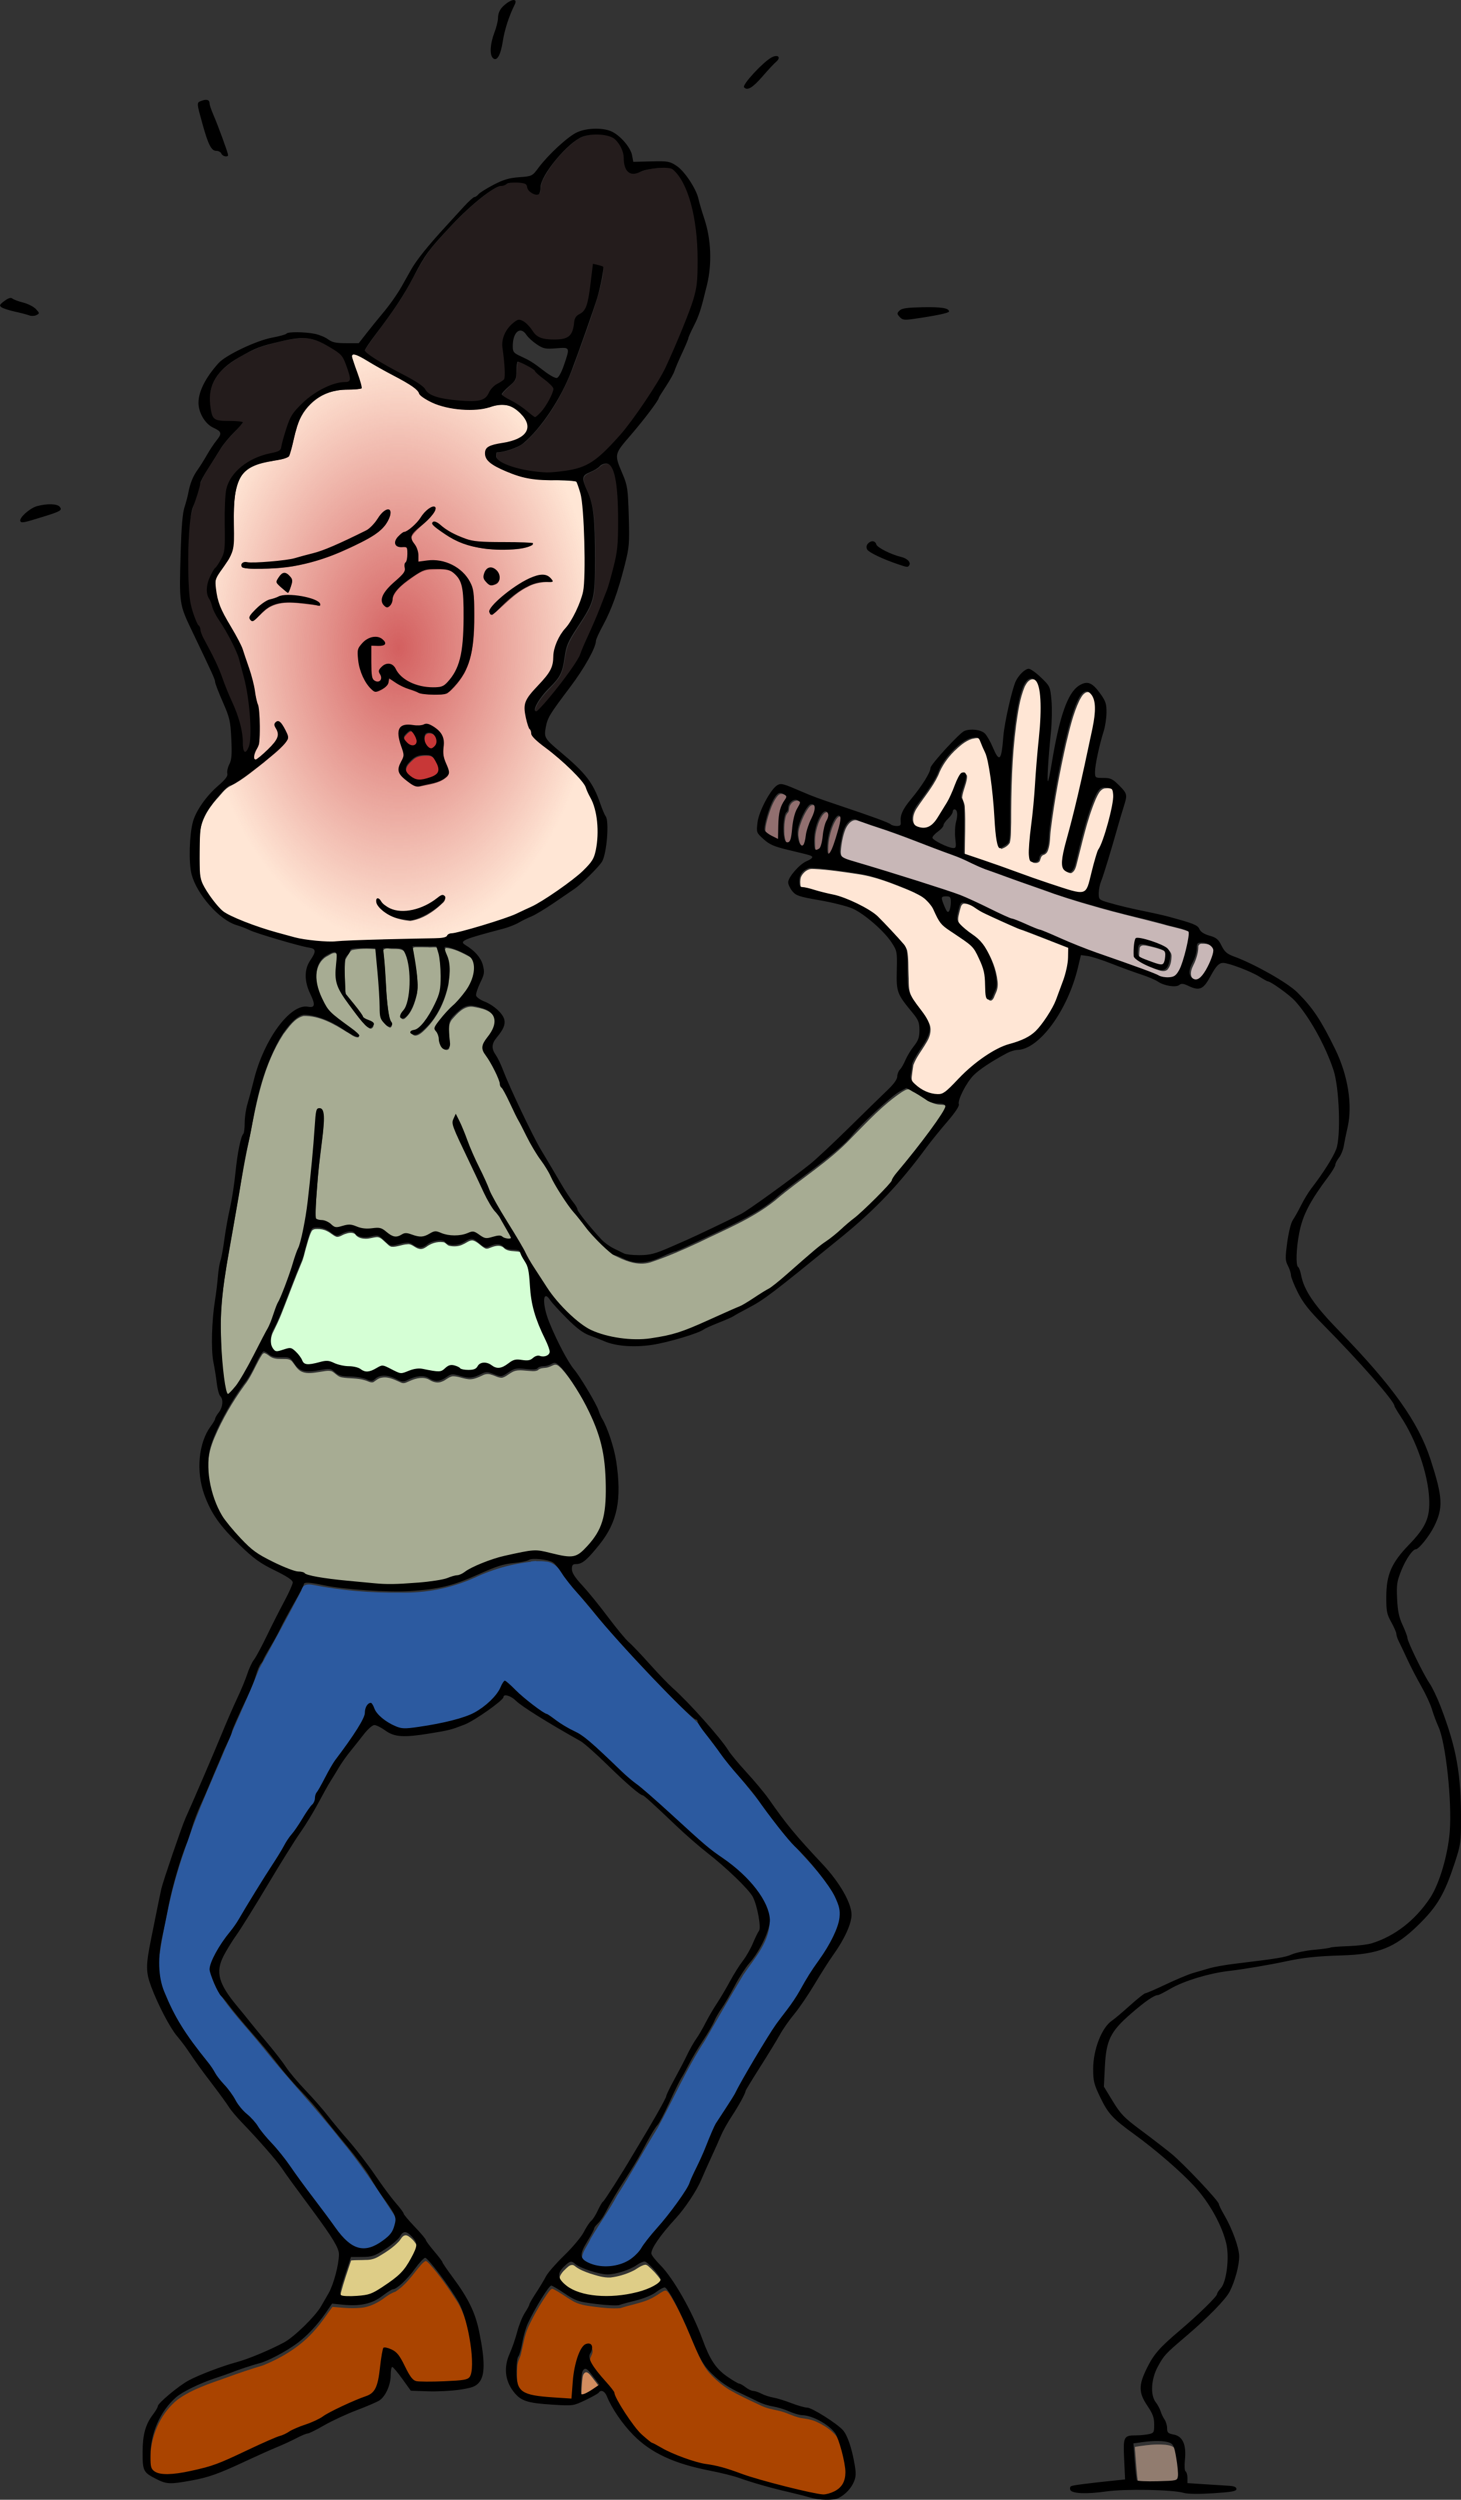
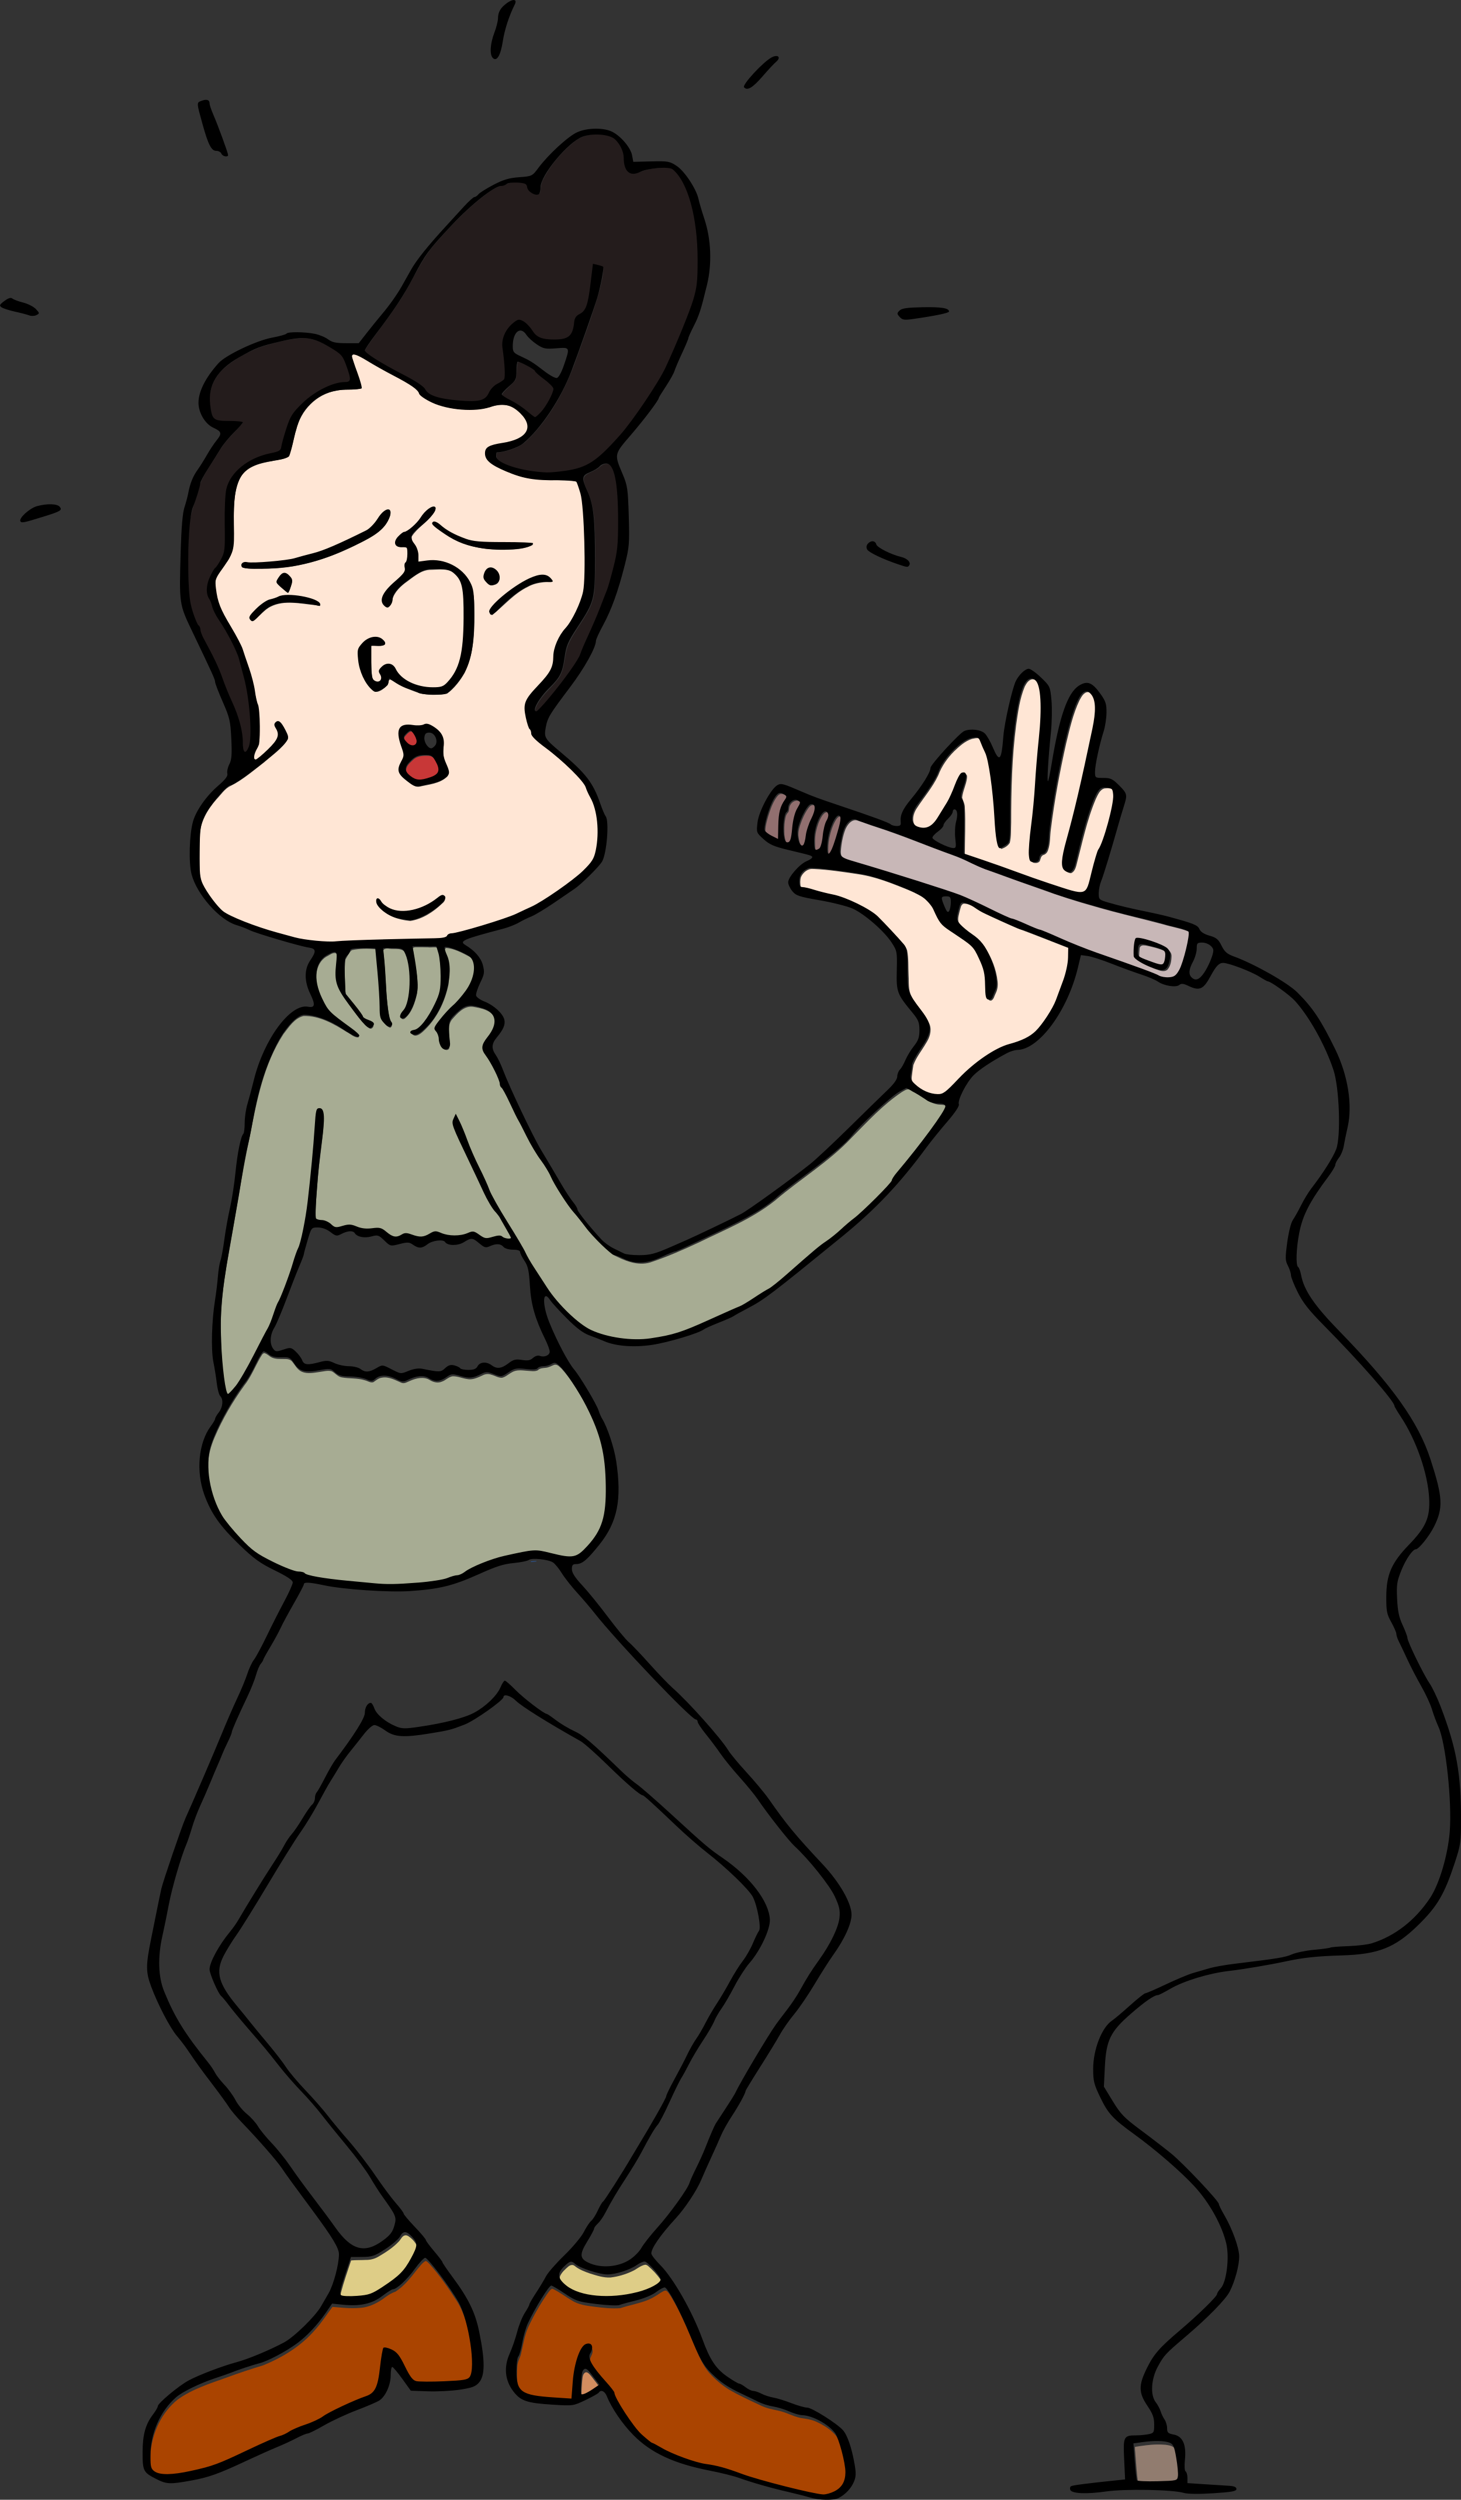
<svg xmlns="http://www.w3.org/2000/svg" width="171.12mm" height="292.59mm" version="1.1" viewBox="0 0 171.12 292.59">
  <rect x="0" y="0" width="171.12" height="292.59" fill="#333333" stroke="none" />
  <defs>
    <radialGradient id="a" cx="46.673" cy="75.807" r="23.349" gradientTransform="matrix(1 0 0 1.473 0 -35.842)" gradientUnits="userSpaceOnUse">
      <stop stop-color="#d35f5f" offset="0" />
      <stop stop-color="#d35f5f" stop-opacity="0" offset="1" />
    </radialGradient>
  </defs>
  <g transform="translate(-1.55 -3.162)">
    <path transform="matrix(.265 0 0 .265 1.55 3.162)" d="m156.27 156.54c-1.648 0.558-0.062 2.72 0.055 3.818 1.019 3.699 2.896 7.326 3.395 11.082-3.502 1.174-7.481 0.192-11.106 1.125-8.695 1.467-15.678 8.687-17.668 17.159-1.357 3.885-1.573 8.205-3.526 11.852-1.974 1.571-4.859 1.321-7.181 2.09-5.454 0.939-11.963 2.512-14.414 8.109-3.275 7.407-2.231 15.761-2.713 23.631-0.031 4.561-0.059 9.526-3.124 13.244-1.597 2.719-4.034 5.148-4.856 8.232-0.044 6.397 2.139 12.576 5.409 18.012 3.365 5.781 6.655 11.631 8.476 18.114 2.477 6.93 3.906 14.171 5.312 21.371 0.277 4.746 0.488 9.622 0.188 14.324-0.898 2.237-2.898 4.857-1.933 7.359 1.36 0.687 2.556-1.331 3.598-1.95 2.703-2.761 6.645-5.366 6.933-9.567 0.192-1.59-1.489-3.096-1.245-4.362 0.855-1.747 1.975-0.566 2.699 0.534 1.014 1.793 2.579 3.665 2.689 5.725-2.531 4.217-6.85 7.015-10.476 10.227-4.806 3.676-9.444 7.768-14.882 10.473-2.611 1.2-4.275 3.928-6.258 5.942-4.021 4.599-7.33 10.21-7.337 16.499-0.339 6.303-0.042 12.621 0.009 18.927 2.814 6.178 6.643 12.317 12.38 16.148 10.422 4.971 21.566 8.386 32.825 10.878 8.895 1.734 18.021 0.545 27.011 0.623 11.928-0.431 23.903-0.226 35.794-1.316 1.611-0.225 2.746-1.569 4.421-1.743 15.864-3.827 31.789-8.823 45.284-18.292 5.825-4.142 12.003-8.234 16.283-14.065 2.872-5.462 2.387-11.948 2.123-17.918-0.567-5.998-3.286-11.55-6.088-16.78-6.085-7.346-13.811-13.061-21.03-19.207-1.907-1.424-2.132-3.84-3.202-5.787-1.285-4.23-2.771-9.553 0.578-13.259 3.286-4.638 8.537-8.198 10.021-13.923 0.584-4.714 1.198-9.702 4.253-13.549 4.951-7.003 10.017-14.835 9.78-23.766 0.321-11.962 0.362-24.004-1.101-35.896-0.689-2.684-0.958-5.882-2.872-7.989-9.593-1.317-19.773 0.338-28.833-3.773-3.812-1.711-8.576-3.008-10.649-6.964-0.863-1.971 0.303-4.269 2.457-4.603 5.081-1.691 11.559-1.457 15.2-5.988 2.173-3.337-0.616-7.274-3.231-9.387-3.35-3.602-8.787-3.702-13.129-2.105-9.278 1.976-19.528 1.261-27.881-3.525-2.862-1.53-4.156-4.792-7.1-6.245-7.052-4.328-14.453-8.054-21.603-12.215-1.185-0.543-2.396-1.319-3.739-1.324zm35.538 67.858c1.434 0.326-0.125 2.21-0.555 2.822-2.684 3.599-6.851 5.945-9.261 9.745-0.38 2.938 2.746 4.996 2.741 7.949 0.377 1.175-0.429 2.969 0.549 3.817 6.436-1.284 13.754-0.608 18.679 4.164 4.226 3.342 5.633 8.913 5.667 14.093 0.166 10.121 0.264 20.784-4.204 30.1-2.012 3.516-4.556 6.936-7.87 9.305-3.958 0.576-8.191 0.845-12.094-0.241-4.532-1.366-8.769-3.572-12.817-5.961-1.55-0.143-0.554 2.146-1.689 2.742-1.416 1.266-3.243 2.975-5.26 2.565-4.944-4.004-7.023-10.768-6.992-16.934 0.165-3.014 3.026-5.295 5.663-6.25 2.079-0.736 5.231 0.015 5.762 2.365-1.78 1.198-4.347 0.164-6.283 0.681 0.34 4.99-0.139 10.148 0.925 15.04 0.845 1.564 4.198 1.912 4.121-0.428 0.363-1.45-1.792-2.915-0.303-4.064 1.199-1.687 3.841-2.868 5.378-0.881 2.209 3.003 4.653 6.074 8.3 7.389 4.315 1.675 9.243 2.292 13.772 1.235 3.279-1.773 5.133-5.416 6.649-8.678 3.042-8.45 2.672-17.634 2.76-26.483-0.36-5.072 0.215-11.264-4.11-14.907-3.112-2.92-7.755-1.881-11.601-1.888-4.233 0.372-7.492 3.586-10.818 5.911-2.72 2.112-5.267 4.865-5.748 8.391-0.355 0.94-1.489 3.387-2.653 1.847-2.42-1.779-0.712-4.838 0.874-6.523 2.396-3.179 5.911-5.45 8.018-8.819 0.027-2.009 0.455-3.962 1.015-5.891 0.016-1.443 0.76-3.679-0.608-4.667-1.462-0.575-4.473 0.309-4.65-1.968 0.906-3.681 5.157-4.427 7.57-6.811 3.368-2.506 4.912-7.411 9.073-8.766zm-20.204 1.354c1.747 0.163 0.642 2.498 0.245 3.439-2.689 6.196-9.459 8.904-15.069 11.818-12.686 6.226-26.6 10.488-40.844 10.124-2.787-0.182-5.811 0.433-8.46-0.443-0.941-1.518 1.444-2.141 2.525-1.663 9.643 0.104 19.324-1.104 28.528-4.057 8.761-2.52 16.937-6.715 24.974-10.939 3.076-2.265 4.382-6.486 7.829-8.249 0.089-0.02 0.181-0.029 0.273-0.029zm20.697 5.279c3.105 1.42 5.488 4.156 8.716 5.446 5.33 2.842 11.406 3.64 17.373 3.526 5.766 0.192 11.567-0.099 17.302 0.559-5.403 2.845-11.8 2.069-17.696 2.04-8.395-0.237-16.631-3.116-23.268-8.298-0.894-0.931-2.998-1.671-2.878-3.128 0.115-0.121 0.288-0.166 0.451-0.145zm24.971 20.369c2.702 0.316 4.659 3.939 2.726 6.131-1.411 1.377-3.809 1.247-4.798-0.562-1.805-1.765-0.352-5.343 2.072-5.569zm-91.365 2.193c1.588 0.84 3.791 2.455 2.871 4.525-0.443 1.154-0.638 2.852-1.499 3.659-1.716-1.296-3.487-2.824-4.516-4.705 0.641-1.337 1.799-2.806 3.144-3.479zm114.24 1.006c1.542-0.019 3.371 0.897 3.974 2.248-3.632 0.285-7.434 0.43-10.712 2.298-6.199 2.946-10.656 8.378-15.909 12.554-1.31-1.126 0.26-3.211 1.203-4.081 5.393-5.287 11.658-10.091 18.833-12.608 0.861-0.247 1.712-0.419 2.611-0.412zm-112.3 8.88c4.502 0.222 9.394 0.701 13.178 3.357 1.525 1.534-0.992 0.438-1.94 0.428-6.344-0.633-13.277-2.333-19.298 0.608-3.213 1.451-5.121 4.721-8.184 6.316-1.469-0.122-0.473-2.172 0.162-2.757 3.885-4.868 9.957-7.507 16.082-7.952zm60.784 57.061c3.155 0.614 6.155 3.07 7.254 6.131 0.59 3.443-0.707 7.112 1.057 10.366 0.464 1.923 2.483 4.647 0.405 6.277-3.248 2.838-7.839 3.211-11.889 4.11-2.912 0.486-4.996-2.363-7.086-3.966-1.259-1.121-2.405-2.909-1.291-4.55 1.184-2.486 2.367-5.361 1.067-8.077-0.797-2.892-2.707-6.682-0.303-9.273 2.773-1.081 5.981-0.254 8.911-0.724 0.648 0.015 1.241-0.268 1.875-0.295zm7.318 75.696c1.597 0.43 0.307 2.297-0.531 2.841-3.857 3.712-8.698 6.891-14.064 7.686-5.259-0.462-11.091-2.314-14.161-6.895-0.539-0.593-0.62-2.803 0.589-1.888 2.33 3.732 6.975 5.552 11.297 5.076 6.213 0.109 11.582-3.464 16.542-6.735 0.105-0.04 0.216-0.078 0.329-0.085z" fill="#ffe6d5" />
-     <path transform="translate(1.55 3.162)" d="m41.348 41.419c-0.436 0.148-0.017 0.72 0.014 1.01 0.27 0.979 0.766 1.938 0.898 2.932-0.927 0.311-1.979 0.051-2.938 0.298-2.3 0.388-4.148 2.299-4.675 4.54-0.359 1.028-0.416 2.171-0.933 3.136-0.522 0.416-1.286 0.35-1.9 0.553-1.443 0.249-3.165 0.665-3.814 2.146-0.867 1.96-0.59 4.17-0.718 6.252-0.008 1.207-0.015 2.521-0.826 3.504-0.423 0.719-1.067 1.362-1.285 2.178-0.012 1.693 0.566 3.327 1.431 4.766 0.89 1.53 1.761 3.077 2.243 4.793 0.655 1.833 1.034 3.749 1.406 5.654 0.073 1.256 0.129 2.546 0.05 3.79-0.238 0.592-0.767 1.285-0.511 1.947 0.36 0.182 0.676-0.352 0.952-0.516 0.715-0.731 1.758-1.42 1.834-2.531 0.051-0.421-0.394-0.819-0.329-1.154 0.226-0.462 0.523-0.15 0.714 0.141 0.268 0.474 0.682 0.97 0.712 1.515-0.67 1.116-1.812 1.856-2.772 2.706-1.272 0.973-2.499 2.055-3.937 2.771-0.691 0.318-1.131 1.039-1.656 1.572-1.064 1.217-1.94 2.701-1.941 4.365-0.09 1.668-0.011 3.339 0.002 5.008 0.744 1.635 1.758 3.259 3.276 4.272 2.758 1.315 5.706 2.219 8.685 2.878 2.353 0.459 4.768 0.144 7.147 0.165 3.156-0.114 6.324-0.06 9.47-0.348 0.426-0.06 0.727-0.415 1.17-0.461 4.197-1.012 8.411-2.334 11.981-4.84 1.541-1.096 3.176-2.179 4.308-3.721 0.76-1.445 0.632-3.161 0.562-4.741-0.15-1.587-0.869-3.056-1.611-4.44-1.61-1.944-3.654-3.456-5.564-5.082-0.505-0.377-0.564-1.016-0.847-1.531-0.34-1.119-0.733-2.528 0.153-3.508 0.869-1.227 2.259-2.169 2.651-3.684 0.155-1.247 0.317-2.567 1.125-3.585 1.31-1.853 2.65-3.925 2.587-6.288 0.085-3.165 0.096-6.351-0.291-9.497-0.182-0.71-0.253-1.556-0.76-2.114-2.538-0.348-5.231 0.089-7.629-0.998-1.009-0.453-2.269-0.796-2.817-1.843-0.228-0.521 0.08-1.129 0.65-1.218 1.344-0.447 3.058-0.386 4.021-1.584 0.575-0.883-0.163-1.925-0.855-2.484-0.886-0.953-2.325-0.979-3.474-0.557-2.455 0.523-5.167 0.334-7.377-0.933-0.757-0.405-1.1-1.268-1.879-1.652-1.866-1.145-3.824-2.131-5.716-3.232-0.314-0.144-0.634-0.349-0.989-0.35zm9.403 17.954c0.379 0.086-0.033 0.585-0.147 0.747-0.71 0.952-1.813 1.573-2.45 2.578-0.101 0.777 0.727 1.322 0.725 2.103 0.1 0.311-0.113 0.785 0.145 1.01 1.703-0.34 3.639-0.161 4.942 1.102 1.118 0.884 1.49 2.358 1.499 3.729 0.044 2.678 0.07 5.499-1.112 7.964-0.532 0.93-1.205 1.835-2.082 2.462-1.047 0.152-2.167 0.224-3.2-0.064-1.199-0.361-2.32-0.945-3.391-1.577-0.41-0.038-0.147 0.568-0.447 0.726-0.375 0.335-0.858 0.787-1.392 0.679-1.308-1.059-1.858-2.849-1.85-4.481 0.044-0.798 0.8-1.401 1.498-1.654 0.55-0.195 1.384 0.004 1.524 0.626-0.471 0.317-1.15 0.043-1.663 0.18 0.09 1.32-0.037 2.685 0.245 3.979 0.224 0.414 1.111 0.506 1.091-0.113 0.096-0.384-0.474-0.771-0.08-1.075 0.317-0.446 1.016-0.759 1.423-0.233 0.584 0.794 1.231 1.607 2.196 1.955 1.142 0.443 2.446 0.606 3.644 0.327 0.867-0.469 1.358-1.433 1.759-2.296 0.805-2.236 0.707-4.665 0.73-7.007-0.095-1.342 0.057-2.98-1.087-3.944-0.823-0.772-2.052-0.498-3.069-0.5-1.12 0.098-1.982 0.949-2.862 1.564-0.72 0.559-1.394 1.287-1.521 2.22-0.094 0.249-0.394 0.896-0.702 0.489-0.64-0.471-0.188-1.28 0.231-1.726 0.634-0.841 1.564-1.442 2.122-2.333 0.007-0.531 0.12-1.048 0.269-1.559 0.004-0.382 0.201-0.974-0.161-1.235-0.387-0.152-1.184 0.082-1.23-0.521 0.24-0.974 1.365-1.171 2.003-1.802 0.891-0.663 1.3-1.961 2.401-2.319zm-5.346 0.358c0.462 0.043 0.17 0.661 0.065 0.91-0.712 1.639-2.503 2.356-3.987 3.127-3.357 1.647-7.038 2.775-10.807 2.679-0.737-0.048-1.537 0.115-2.239-0.117-0.249-0.402 0.382-0.566 0.668-0.44 2.551 0.028 5.113-0.292 7.548-1.073 2.318-0.667 4.481-1.777 6.608-2.894 0.814-0.599 1.159-1.716 2.071-2.182 0.024-0.005 0.048-0.008 0.072-0.008zm5.476 1.397c0.821 0.376 1.452 1.1 2.306 1.441 1.41 0.752 3.018 0.963 4.596 0.933 1.526 0.051 3.061-0.026 4.578 0.148-1.43 0.753-3.122 0.547-4.682 0.54-2.221-0.063-4.4-0.824-6.156-2.196-0.237-0.246-0.793-0.442-0.762-0.828 0.03-0.032 0.076-0.044 0.119-0.038zm6.607 5.389c0.715 0.084 1.233 1.042 0.721 1.622-0.373 0.364-1.008 0.33-1.27-0.149-0.478-0.467-0.093-1.414 0.548-1.473zm-24.174 0.58c0.42 0.222 1.003 0.649 0.76 1.197-0.117 0.305-0.169 0.755-0.397 0.968-0.454-0.343-0.923-0.747-1.195-1.245 0.169-0.354 0.476-0.742 0.832-0.92zm30.226 0.266c0.408-0.005 0.892 0.237 1.052 0.595-0.961 0.075-1.967 0.114-2.834 0.608-1.64 0.779-2.82 2.217-4.209 3.322-0.347-0.298 0.069-0.85 0.318-1.08 1.427-1.399 3.085-2.67 4.983-3.336 0.228-0.065 0.453-0.111 0.691-0.109zm-29.713 2.35c1.191 0.059 2.486 0.185 3.487 0.888 0.404 0.406-0.263 0.116-0.513 0.113-1.678-0.167-3.513-0.617-5.106 0.161-0.85 0.384-1.355 1.249-2.165 1.671-0.389-0.032-0.125-0.575 0.043-0.73 1.028-1.288 2.635-1.986 4.255-2.104zm16.083 15.097c0.835 0.163 1.629 0.812 1.919 1.622 0.156 0.911-0.187 1.882 0.28 2.743 0.123 0.509 0.657 1.23 0.107 1.661-0.859 0.751-2.074 0.85-3.146 1.087-0.77 0.129-1.322-0.625-1.875-1.049-0.333-0.297-0.636-0.77-0.341-1.204 0.313-0.658 0.626-1.418 0.282-2.137-0.211-0.765-0.716-1.768-0.08-2.454 0.734-0.286 1.583-0.067 2.358-0.192 0.171 0.004 0.328-0.071 0.496-0.078zm1.936 20.028c0.422 0.114 0.081 0.608-0.14 0.752-1.02 0.982-2.301 1.823-3.721 2.034-1.391-0.122-2.934-0.612-3.747-1.824-0.143-0.157-0.164-0.742 0.156-0.5 0.616 0.987 1.845 1.469 2.989 1.343 1.644 0.029 3.064-0.916 4.377-1.782 0.028-0.011 0.057-0.021 0.087-0.022z" fill="url(#a)" />
    <path transform="matrix(.265 0 0 .265 1.55 3.162)" d="m181.68 323.06c-1.115 0.272-1.881 1.284-2.621 2.094-0.697 0.765-0.441 1.933 0.281 2.585 0.975 1.14 2.362 2.506 4.007 2.016 1.255-0.437 1.464-2.07 0.937-3.141-0.525-1.305-1.195-2.695-2.378-3.514-0.071-0.03-0.149-0.047-0.226-0.04z" fill="#c83737" />
-     <path transform="matrix(.265 0 0 .265 1.55 3.162)" d="m189.77 323.96c-1.008-0.096-1.913 0.66-2.005 1.667-0.391 1.985 0.596 4.188 2.269 5.297 1.097 0.681 2.257-0.372 2.824-1.259 1.061-1.706 0.269-4.106-1.271-5.24-0.534-0.351-1.183-0.487-1.816-0.465z" fill="#c83737" />
+     <path transform="matrix(.265 0 0 .265 1.55 3.162)" d="m189.77 323.96z" fill="#c83737" />
    <path transform="matrix(.265 0 0 .265 1.55 3.162)" d="m188.43 333.82c-2.061-0.021-4.286 0.284-5.838 1.775-1.299 1.236-2.948 2.559-3.121 4.474 0.021 1.805 1.649 3.026 3.011 3.94 1.233 0.838 2.747 1.16 4.215 0.9 2.313-0.345 4.724-0.95 6.605-2.402 1.365-1.247 0.889-3.34 0.179-4.802-0.761-1.4-1.472-3.213-3.146-3.708-0.619-0.169-1.267-0.181-1.905-0.177z" fill="#c83737" />
    <path transform="matrix(.265 0 0 .265 1.55 3.162)" d="m263.59 59.312c-3.627-0.084-7.226 1.095-9.979 3.488-5.481 4.483-10.217 10.01-13.458 16.325-0.972 1.708-1.148 3.658-1.359 5.534-0.095 0.976-1.099 1.534-1.962 1.024-1.631-0.49-3.114-1.629-3.382-3.419-0.909-1.982-3.586-1.515-5.357-1.658-1.793-0.189-3.518 0.254-5.067 1.142-2.621 0.408-5.035 1.699-7.156 3.291-9.341 6.794-17.269 15.316-24.771 24.04-6.321 7.873-9.893 17.492-15.714 25.696-4.299 6.559-9.35 12.594-13.621 19.166-0.795 0.907-0.24 2.035 0.699 2.549 7.068 5.406 15.507 8.597 22.851 13.56 2.429 1.611 3.869 4.529 6.839 5.318 6.281 2.147 13.052 2.23 19.619 2.054 2.454-0.263 4.36-2.146 5.296-4.335 1.365-2.251 3.859-3.274 5.832-4.854 1.135-1.746 0.437-4.027 0.556-5.987 0.027-4.219-1.359-8.445-0.538-12.631 0.946-3.3 3.434-6.076 6.332-7.826 2.294-0.301 3.899 1.936 5.305 3.387 1.481 2.345 3.597 4.541 6.494 4.892 3.059 0.41 6.271 0.459 9.279-0.276 3.176-1.114 3.713-4.835 4.186-7.708 0.168-1.662 1.477-2.672 2.848-3.412 3.038-2.397 3.163-6.683 3.845-10.18 0.57-3.831 0.91-7.692 1.482-11.523 1.216 0.547 2.933 0.368 3.911 1.329 0.231 3.129-0.828 6.232-1.429 9.29-3.205 11.533-7.486 22.739-11.538 33.994-4.613 11.969-11.045 23.515-20.269 32.554-3.587 3.771-8.822 5.179-13.808 5.876-0.419 1.568 0.099 3.46 1.671 4.226 4.936 2.825 10.675 3.89 16.252 4.628 8.297 0.472 17.228 0.061 24.502-4.406 6.229-4.09 11.07-9.913 15.719-15.652 6.076-7.947 11.819-16.21 16.513-25.057 4.788-10.059 9.204-20.324 12.771-30.883 2.395-6.594 1.735-13.723 1.894-20.602-0.118-9.779-1.413-19.715-5.119-28.824-1.478-3.243-3.171-6.673-6.086-8.852-2.439-0.931-5.176-0.377-7.72-0.305-3.008 0.175-5.843 1.23-8.645 2.202-2.283 0.722-4.376-1.339-4.578-3.553-0.576-3.304-0.67-6.88-2.762-9.691-2.131-3.535-6.666-3.899-10.379-3.928z" fill="#241c1c" />
    <path transform="matrix(.265 0 0 .265 1.55 3.162)" d="m268.15 204.89c-2.072-0.05-3.247 1.977-5.018 2.711-1.611 1.033-3.768 1.462-4.896 3.108-0.691 2.218 0.798 4.359 1.472 6.393 3.242 7.112 3.197 15.101 3.4 22.76 0.015 6.906 0.11 13.831-0.321 20.721-0.301 3.841-1.578 7.563-3.646 10.814-2.622 4.648-6.097 8.844-8.123 13.818-1.782 4.824-1.163 10.511-4.354 14.786-2.968 3.852-6.954 6.92-9.211 11.314-0.443 0.965-1.33 2.3-0.568 3.307 0.81 0.505 1.484-0.642 2.053-1.046 5.207-5.45 9.769-11.487 14.159-17.604 2.031-2.778 3.771-5.775 4.922-9.025 4.022-9.315 8.352-18.535 11.567-28.175 1.677-5.761 3.318-11.595 3.892-17.585 0.412-9.297 0.571-18.667-0.667-27.911-0.485-2.633-0.798-5.6-2.716-7.635-0.523-0.49-1.227-0.772-1.945-0.751z" fill="#241c1c" />
    <path transform="matrix(.265 0 0 .265 1.55 3.162)" d="m229.25 159.91c-0.848 0.079-0.441 1.325-0.666 1.869-0.28 1.993-0.061 4.092-0.708 6.007-1.754 2.311-4.233 4.005-5.892 6.378 0.106 1.075 1.414 1.522 2.17 2.091 3.815 1.952 7.408 4.314 10.676 7.09 0.706 0.416 1.382 1.355 2.273 1.269 2.906-2.123 4.9-5.272 6.517-8.44 0.602-1.423 1.567-2.888 1.446-4.483-1.481-2.54-4.227-3.997-6.353-5.921-1.306-0.971-2.062-2.511-3.598-3.204-1.868-0.989-3.706-2.236-5.802-2.657z" fill="#241c1c" />
    <path transform="matrix(.265 0 0 .265 1.55 3.162)" d="m133.41 149.4c-6.046 0.306-11.945 1.961-17.716 3.691-5.982 2.266-11.773 5.336-16.624 9.545-4.48 3.897-7.027 9.944-6.28 15.879 0.379 2.377 0.28 5.364 2.314 7.034 2.735 1.181 5.87 0.628 8.768 0.964 1.063 0.147 2.315-0.058 3.259 0.475-3.538 4.112-7.635 7.794-10.405 12.521-2.793 4.678-6.233 9.046-8.23 14.151-1.531 6.426-4.562 12.557-4.793 19.276-0.805 9.898-0.59 19.855-0.154 29.765 0.539 4.622 1.653 9.263 3.704 13.456 1.522 1.977 1.562 4.653 2.91 6.771 3.413 6.435 6.697 12.954 9.095 19.848 2.996 7.948 7.465 15.6 7.887 24.27 0.27 1.812 0.08 3.81 0.83 5.497 0.781 0.873 1.638-0.557 1.946-1.206 1.689-4.557 1.118-9.567 0.909-14.32-0.638-9.86-2.788-19.613-6.142-28.897-2.201-6.037-6.08-11.224-9.178-16.78-1.303-2.425-1.885-5.179-3.203-7.598-1.361-4.739 0.857-9.756 3.925-13.38 1.847-2.749 3.551-5.861 3.328-9.286 0.322-7.788-0.092-15.617 0.636-23.38 0.779-5.876 5.404-10.347 10.167-13.392 4.003-2.548 8.777-3.172 13.169-4.752 1.462-1.096 1.308-3.298 1.946-4.864 1.429-4.685 2.42-9.817 5.943-13.466 5.096-5.605 11.718-10.328 19.264-11.785 1.361-0.418 3.323 0.139 4.255-1.171 0.466-2.074-0.784-4.119-1.274-6.093-0.88-2.75-2.157-5.606-4.819-7.056-4.635-2.995-9.707-5.992-15.435-5.716z" fill="#241c1c" />
    <path transform="matrix(.265 0 0 .265 1.55 3.162)" d="m377.96 362.25c-2.107 0.166-3.45 2.208-4.277 3.952-1.195 3.085-1.801 6.398-2.038 9.691-0.094 1.36 0.176 3.022 1.625 3.57 4.319 1.922 8.976 2.936 13.46 4.397 12.454 3.824 24.94 7.574 37.221 11.923 8.059 2.976 15.514 7.358 23.467 10.583 4.772 1.462 9.175 3.932 13.925 5.455 8.091 3.316 16.042 6.984 24.315 9.844 9.432 3.42 19.006 6.484 28.257 10.378 1.732 0.585 3.602 0.687 5.337 0.044 1.794-0.531 2.631-2.49 3.423-4.015 1.753-4.498 2.944-9.23 3.605-14.01-0.02-0.823 0.433-2.182-0.664-2.503-3.698-1.534-7.703-2.123-11.522-3.287-9.885-2.632-19.87-4.869-29.694-7.736-8.437-2.322-16.76-5.034-24.988-8.017-8.043-2.799-16.05-5.709-24.048-8.624-4.878-1.873-9.409-4.542-14.373-6.212-11.294-4.08-22.375-8.745-33.81-12.435-2.849-0.913-5.643-2.008-8.484-2.926-0.242-0.048-0.49-0.074-0.737-0.07zm125.83 52.857c3.451 0.35 6.834 1.573 10.03 2.953 1.759 0.777 3.96 1.982 3.976 4.168-0.023 2.131-0.382 4.525-1.89 6.15-1.831 1.282-4.042-0.05-5.907-0.599-2.694-1.116-5.585-2.196-7.658-4.325-0.776-1.283-0.209-2.879-0.249-4.305 0.19-1.272 0.073-2.717 0.788-3.825 0.258-0.193 0.6-0.213 0.91-0.217z" fill="#c8b7b7" />
    <path transform="matrix(.265 0 0 .265 1.55 3.162)" d="m505.57 417.56c-0.926-0.121-1.885 0.451-1.877 1.461-0.14 1.121-0.203 2.267-0.215 3.387 1.463 1.797 3.913 2.245 5.951 3.103 1.695 0.47 3.436 1.465 5.236 1.133 1.063-0.6 1.013-2.094 1.233-3.154 0.119-1.205 0.281-2.87-1.098-3.425-2.656-1.199-5.54-1.858-8.384-2.445-0.28-0.037-0.563-0.064-0.846-0.059z" fill="#c8b7b7" />
-     <path transform="matrix(.265 0 0 .265 1.55 3.162)" d="m531.4 416.83c-0.924-0.158-1.963 0.563-1.765 1.573-0.084 3.16-1.263 6.134-2.655 8.928-0.763 1.714-1.079 4.196 0.666 5.438 0.979 0.89 2.521 0.91 3.456-0.061 2.626-2.293 4.003-5.637 5.319-8.785 0.6-1.717 1.439-4.103-0.193-5.526-1.262-1.243-3.111-1.627-4.828-1.567z" fill="#c8b7b7" />
    <path transform="matrix(.265 0 0 .265 1.55 3.162)" d="m371.18 360.65c-0.87 0.088-1.359 0.947-1.798 1.604-1.413 2.396-2.252 5.09-2.823 7.799-0.437 2.277-0.628 4.622-0.392 6.932 0.048 0.333 0.268 0.859 0.68 0.771 0.665-0.295 0.93-1.052 1.257-1.648 1.353-2.992 2.213-6.175 3.123-9.321 0.425-1.688 0.996-3.395 0.91-5.157-0.048-0.488-0.416-1.013-0.956-0.981z" fill="#916f6f" />
    <path transform="matrix(.265 0 0 .265 1.55 3.162)" d="m365.38 358.76c-0.949 0.099-1.569 0.954-2.084 1.671-1.308 2.046-2.073 4.395-2.602 6.751-0.42 1.844-0.494 3.74-0.426 5.623 0.057 0.921-0.035 1.892 0.305 2.768 0.22 0.538 0.895 0.54 1.342 0.313 0.609-0.237 1.178-0.664 1.371-1.317 1.056-2.666 0.924-5.59 1.613-8.343 0.248-1.25 0.711-2.438 1.292-3.57 0.426-0.961 0.883-2.151 0.293-3.143-0.219-0.409-0.611-0.777-1.105-0.753z" fill="#916f6f" />
    <path transform="matrix(.265 0 0 .265 1.55 3.162)" d="m359.2 355.59c-0.905 1e-3 -1.485 0.826-1.991 1.465-1.597 2.266-2.718 4.84-3.592 7.461-0.528 1.644-0.901 3.381-0.652 5.113 0.198 1.483 0.423 3.103 1.456 4.262 0.419 0.465 1.213 0.252 1.446-0.296 0.963-2.047 0.807-4.384 1.495-6.502 0.605-2.196 1.581-4.261 2.527-6.329 0.493-1.237 0.973-2.566 0.824-3.917-0.056-0.69-0.644-1.295-1.357-1.258-0.052-1e-3 -0.103-2e-4 -0.155 2e-3z" fill="#916f6f" />
    <path transform="matrix(.265 0 0 .265 1.55 3.162)" d="m352.08 353.65c-1.595 0.104-2.906 1.503-3.215 3.023-0.175 0.818-0.053 1.792-0.75 2.404-0.869 0.926-0.985 2.27-1.21 3.462-0.327 1.984-0.261 4.007-0.206 6.009 0.13 1.163 0.278 2.361 0.782 3.43 0.214 0.42 0.615 0.837 1.131 0.738 0.747 0.03 1.192-0.679 1.381-1.31 0.619-1.939 0.634-4.002 0.91-6.003 0.356-2.865 0.904-5.804 2.44-8.301 0.353-0.695 0.867-1.383 0.896-2.187-0.17-0.624-0.846-0.94-1.404-1.153-0.243-0.08-0.499-0.123-0.755-0.111z" fill="#916f6f" />
    <path transform="matrix(.265 0 0 .265 1.55 3.162)" d="m345.31 350.65c-1.026 0.038-1.693 0.96-2.25 1.709-1.745 2.58-2.722 5.578-3.628 8.531-0.511 1.855-1.063 3.732-1.141 5.666-0.051 0.528 0.121 1.071 0.548 1.407 1.416 1.385 3.304 2.112 5.026 3.027 0.181 0.038 0.495 0.384 0.608 0.11 0.19-2.615 0.095-5.245 0.254-7.861 0.121-2.698 0.519-5.474 1.875-7.849 0.428-0.892 1.108-1.636 1.506-2.541 0.251-0.555-0.162-1.107-0.626-1.382-0.642-0.429-1.375-0.832-2.171-0.817z" fill="#916f6f" />
    <path transform="matrix(.265 0 0 .265 1.55 3.162)" d="m359.33 383.82c-2.349-0.219-4.382 1.524-5.321 3.547-0.43 1.37-0.34 2.887-0.143 4.293 0.484 1.236 2.148 0.856 3.164 1.264 4.188 1.092 8.348 2.293 12.583 3.196 5.87 1.664 11.516 4.247 16.57 7.66 4.129 3.197 7.466 7.283 11.061 11.049 1.247 1.575 3.001 2.901 3.671 4.852 0.75 3.662 0.473 7.463 0.672 11.189 0.214 3.057-0.243 6.329 1.262 9.137 2.222 4.506 6.26 7.917 8.1 12.629 0.943 2.813-0.126 5.789-1.682 8.17-1.849 3.201-4.291 6.116-5.566 9.617-0.295 1.771-0.53 3.542-0.733 5.321-0.145 1.279 0.35 2.522 1.357 3.329 2.834 2.946 6.766 5.09 10.921 5.087 2.886 0.042 4.753-2.497 6.684-4.249 4.319-4.383 8.658-8.815 13.824-12.22 3.919-2.714 8.175-4.993 12.81-6.201 4.311-1.302 8.669-3.249 11.515-6.885 3.712-4.531 6.707-9.658 8.643-15.196 1.914-5.32 4.318-10.699 4.154-16.475-0.033-1.321 0.1-2.694-0.044-3.982-7.649-3.001-15.293-6.026-22.999-8.87-5.307-2.318-10.644-4.601-15.796-7.253-2.57-1.398-4.991-3.72-8.094-3.69-1.351 0.385-1.382 2.14-1.784 3.243-0.348 1.851-1.343 4.126 0.058 5.78 3.27 4.097 8.539 6.069 11.342 10.589 2.77 4.432 4.808 9.472 5.347 14.688 0.23 1.885-0.022 3.764-0.903 5.458-0.547 0.995-0.718 2.493-1.847 3.017-0.946 0.278-1.558-0.676-1.571-1.5-0.653-3.99 7.7e-4 -8.139-1.293-12.038-1.044-3.198-2.475-6.311-4.38-9.088-2.404-2.79-5.762-4.508-8.701-6.655-2.321-1.681-5.079-3.05-6.446-5.704-2.013-3.502-3.451-7.624-6.926-10.005-4.295-2.904-9.265-4.584-14.053-6.48-5.209-1.991-10.56-3.666-16.1-4.427-6.279-0.917-12.572-1.909-18.917-2.197-0.146-3e-3 -0.293-1.3e-4 -0.439 1e-5z" fill="#ffe6d5" />
    <path transform="matrix(.265 0 0 .265 1.55 3.162)" d="m456.44 300.03c-1.738 0.054-2.771 1.795-3.496 3.162-2.259 5.414-2.988 11.307-3.83 17.069-1.85 14.277-2.195 28.693-2.193 43.073-0.145 2.965 0.087 6.007-0.608 8.909-0.764 1.331-2.24 2.203-3.652 2.704-0.798-0.246-0.804-1.401-1.074-2.067-1.265-6.423-1.152-13.022-1.88-19.519-0.673-6.343-1.224-12.756-2.908-18.928-1.011-2.646-2.045-5.318-3.403-7.804-0.946-1.065-2.576-0.456-3.77-0.276-3.091 0.959-5.548 3.255-7.856 5.43-3.058 3.036-5.58 6.651-7.092 10.697-2.53 5.349-6.466 9.834-9.651 14.776-1.327 2.118-2.136 5.117-0.621 7.343 2.055 2.272 5.979 2.264 8.23 0.26 2.481-2.192 3.805-5.333 5.617-8.042 2.347-3.674 3.895-7.756 5.566-11.756 0.642-1.141 1.139-2.867 2.611-3.124 1.033-0.142 1.066 1.042 0.953 1.738-0.331 2.947-1.85 5.666-2.143 8.621 0.381 1.449 1.222 2.77 1.202 4.317 0.391 6.996-3e-3 14.015-7e-3 21.02 4.919 1.837 10.026 3.418 14.998 5.215 11.338 3.985 22.579 8.304 34.145 11.601 1.777 0.4 4.228 0.782 5.396-0.993 1.464-2.739 1.872-5.897 2.741-8.849 0.909-3.63 1.842-7.28 3.591-10.612 2.619-6.396 4.394-13.134 5.502-19.95 0.144-1.669 0.389-3.6-0.572-5.073-1.105-0.88-2.711-0.88-4.056-0.731-2.136 0.533-2.955 2.89-3.85 4.644-4.016 9.484-6.047 19.636-8.653 29.555-0.355 1.251-0.989 2.748-2.293 3.233-1.843 4e-3 -3.228-1.938-3.071-3.68 0.164-5.173 2.025-10.109 3.213-15.106 4.021-15.502 7.475-31.148 10.648-46.844 0.606-3.26 0.749-6.632 0.374-9.924-0.444-1.844-1.477-4.06-3.534-4.438-2.022-0.025-3.029 2.109-3.887 3.62-2.875 6.012-4.314 12.578-5.892 19.016-2.82 12.518-5.178 25.155-6.756 37.892-0.439 3.056-0.205 6.251-1.226 9.197-0.312 1.042-1.057 1.974-2.153 2.243-1.044 0.483-1.177 1.689-1.51 2.64-0.636 1.04-2.167 1.042-3.163 0.659-1.029-1.138-0.571-2.867-0.753-4.259 0.064-6.494 1.267-12.921 1.807-19.389 0.968-10.088 1.419-20.22 2.5-30.297 0.698-7.377 1.278-14.87 0.18-22.235-0.356-1.963-1.261-4.775-3.723-4.736z" fill="#ffe6d5" />
    <path transform="matrix(.265 0 0 .265 1.55 3.162)" d="m184.61 418.36c-0.772 0.027-2.579-0.18-2.067 1.164 0.777 6.401 2.641 12.851 1.781 19.327-0.918 3.944-2.191 8.294-5.389 11.003-0.595 0.579-2.014 0.266-1.367-0.734 1.752-2.827 3.455-5.819 3.61-9.237 0.31-6.254 0.873-12.962-1.896-18.78-1.3-2.684-4.875-1.713-7.248-2.091-1.134-0.238-3.01-0.055-2.605 1.589 1.188 9.82 0.924 19.808 2.786 29.54 0.056 1.24 1.944 3.024 0.191 3.779-2.668-1.044-4.019-3.959-3.975-6.722-0.513-9.296-0.998-18.729-2.124-27.911-3.555-0.377-7.279-0.375-10.786 0.37-1.336 0.996-1.952 2.75-2.834 4.127-0.556 4.516-0.271 9.134-0.092 13.676 0.424 4.231 4.371 6.787 6.416 10.228 1.107 2.211 3.128 3.594 5.364 4.493 1.66 0.509-0.019 2.94-1.212 1.92-4.053-3.146-6.679-7.753-9.786-11.772-2.916-3.844-5.104-8.514-4.488-13.448-0.103-2.514 0.949-5.366-0.205-7.724-1.477-0.811-3.11 0.824-4.428 1.367-4.957 3.046-5.218 9.869-3.529 14.859 1.551 5.226 4.395 10.179 8.915 13.374 2.879 2.559 6.518 4.436 8.961 7.386-1.955 0.36-3.692-1.537-5.369-2.344-5.716-3.602-12.12-7.254-19.09-7.037-4.015 0.965-6.426 4.86-8.83 7.909-8.745 13.386-11.832 29.418-14.829 44.863-3.843 18.01-6.488 36.245-9.792 54.357-2.117 11.638-3.49 23.444-3.015 35.291 0.099 8.283 0.737 16.609 2.439 24.722 0.299 1.539 1.903 0.614 2.409-0.258 5.088-5.846 8.25-13.056 11.977-19.782 3.469-6.497 6.449-13.246 9.024-20.13 3.93-8.433 6.481-17.454 9.59-26.213 3.95-15.631 4.69-31.82 6.208-47.808 0.493-3.568 0.093-7.417 1.415-10.797 1.279-1.016 2.495 0.971 2.204 2.143 0.149 9.683-2.019 19.225-2.596 28.875-0.334 5.696-1.238 11.457-0.702 17.15 1.811 1.365 4.548 0.629 6.242 2.364 1.896 2.142 4.887 1.474 7.261 0.751 3.163-0.755 6.02 1.752 9.233 1.419 2.247 0.249 4.828-0.655 6.829 0.301 2.22 1.648 5.045 4.455 8.021 2.785 2.991-2.209 6.184 0.885 9.408 0.441 2.968-0.121 5.548-3.188 8.545-1.476 4.471 1.687 9.488 1.082 13.882-0.53 2.494 0.132 4.203 3.183 6.918 2.679 2.325-0.149 4.855-1.806 6.963-0.135 0.929 0.189 2.828 1.109 3.391 0.018-2.068-5.102-5.186-9.73-8.486-14.108-5.531-9.84-9.996-20.244-14.813-30.444-1.06-2.92-3.559-6.393-1.428-9.397 0.719 0.016 1.443 2.539 2.049 3.625 3.352 8.127 6.68 16.264 10.561 24.157 4.988 12.422 13.131 23.17 19.366 34.944 5.038 8.185 9.763 16.779 16.873 23.401 4.57 4.736 9.88 9.131 16.442 10.652 14.538 4.36 30.318 1.478 43.781-4.964 9.956-4.322 20.042-8.555 28.967-14.831 9.969-6.767 18.112-15.853 28.021-22.715 9.657-7.908 19.306-16.001 27.286-25.656 4.778-7.251 10.897-13.576 15.902-20.699 2.767-3.99 6.046-7.768 7.998-12.238-0.434-1.755-2.924-1.378-4.292-1.585-4.356-0.731-7.635-4.099-11.543-5.915-1.458-1.677-3.01-0.377-4.5 0.47-8.341 5.582-15.167 13.091-22.203 20.173-10.023 10.656-22.745 18.217-33.794 27.71-10.065 8.048-22.178 12.866-33.654 18.495-7.002 3.267-14.133 6.375-21.452 8.813-5.739 1.722-11.624-0.854-16.654-3.493-7.649-6.322-13.734-14.254-19.664-22.142-4.952-6.992-8.467-14.861-13.341-21.903-5.561-9.069-9.883-18.823-14.935-28.168-2.053-3.981-3.2-8.415-5.691-12.21-1.277-2.542-4.449-5.239-2.686-8.292 2.002-3.397 5.569-6.836 4.472-11.151-1.343-4.078-6.292-4.942-9.975-5.554-3.981-0.467-6.966 3.082-9.327 5.774-2.668 3.776 0.055 8.571-1.084 12.668-1.001 1.466-3.129 0.136-3.383-1.284-0.717-2.277-1.122-4.683-2.382-6.739 0.027-1.881 2.004-3.181 2.95-4.694 4.974-6.221 12.512-11.276 14.005-19.612 0.445-2.974 0.498-6.933-2.662-8.469-3.062-1.604-6.326-3.32-9.808-3.633-1.351 0.556-0.07 2.422 0.131 3.367 1.783 3.957 1.165 8.467 0.848 12.658-1.576 7.858-5.329 15.542-11.325 20.951-1.215 1.11-3.428 2.732-4.819 0.986 1.034-1.119 2.948-1.167 3.969-2.448 3.971-4.032 6.747-9.235 8.436-14.608 1.54-6.321 0.846-13.012-0.522-19.295 0.089-2.892-3.057-1.542-4.865-1.889-1.497-0.025-2.995-0.063-4.493-0.051z" fill="#a7ac93" />
    <path transform="matrix(.265 0 0 .265 1.55 3.162)" d="m152.93 438.96c-0.074 4e-3 -0.11 0.081-0.1 0.147 6e-3 0.15 8e-3 0.302 0.021 0.451 0.024 0.075 0.093 0.125 0.137 0.189 0.081 0.093 0.151 0.198 0.243 0.28 0.069 0.047 0.169-0.018 0.154-0.1-0.027-0.095-0.082-0.181-0.115-0.275-0.087-0.207-0.162-0.418-0.241-0.629-0.018-0.04-0.057-0.062-0.1-0.062z" fill="#a7ac93" />
    <path transform="matrix(.265 0 0 .265 1.55 3.162)" d="m116.69 597.66c-0.826 0.255-1.148 1.244-1.625 1.888-2.394 4.15-4.137 8.684-7.141 12.459-5.167 7.131-9.637 14.795-13.089 22.903-1.674 3.915-2.884 8.105-2.78 12.398-0.142 6.762 1.464 13.504 4.218 19.657 1.929 4.484 5.206 8.174 8.407 11.787 3.425 3.809 7.068 7.575 11.656 9.982 4.259 2.27 8.59 4.476 13.171 6.023 1.568 0.629 3.301 0.468 4.864 1.062 1.16 0.955 2.718 1.17 4.139 1.52 8.24 1.637 16.643 2.188 24.991 3.009 3.914 0.361 7.84 0.716 11.774 0.477 7.105-0.3 14.255-0.674 21.23-2.148 2.128-0.56 4.149-1.495 6.344-1.787 2.291-0.529 3.977-2.333 6.105-3.226 5.61-2.771 11.587-4.784 17.728-5.981 4.548-0.923 9.263-2.317 13.895-1.232 4.324 0.834 8.618 2.492 13.088 2.105 2.792-0.517 4.793-2.779 6.647-4.752 3.258-3.541 5.891-7.777 6.899-12.529 1.308-5.953 1.151-12.102 0.97-18.157-0.288-7.769-1.74-15.521-4.664-22.741-1.792-4.509-4.01-8.842-6.382-13.071-2.63-4.4-5.341-8.809-8.79-12.625-0.927-0.837-1.94-2.214-3.364-1.861-1.272 0.467-2.458 1.226-3.849 1.318-1.202 0.133-2.559 0.162-3.449 1.109-1.418 0.659-3.04 0.281-4.544 0.218-2.264-0.156-4.789-0.618-6.84 0.645-1.504 0.759-2.762 2.068-4.438 2.443-1.624 0.056-3.072-0.927-4.617-1.327-1.28-0.509-2.722-0.407-3.926 0.255-2.178 0.983-4.515 2.164-6.951 1.601-2.144-0.309-4.203-1.295-6.396-1.189-1.802 0.306-3.043 1.852-4.764 2.392-1.815 0.775-3.833 0.172-5.442-0.85-2.595-1.478-5.763-0.714-8.345 0.385-1.27 0.472-2.621 1.524-4.023 0.919-2.68-1.14-5.497-2.785-8.54-2.253-1.514 0.156-2.651 1.208-3.853 2.018-1.27 0.381-2.459-0.549-3.665-0.836-3.321-1.074-6.878-0.685-10.259-1.294-1.815-0.266-2.883-1.902-4.422-2.695-1.729-0.519-3.551 0.067-5.286 0.276-2.614 0.378-5.445 0.994-7.961-0.064-2.081-0.898-3.019-3.1-4.454-4.692-1.296-1.296-3.317-0.851-4.96-0.964-1.755 0.019-3.644-0.204-5.031-1.399-0.69-0.463-1.416-1.092-2.274-1.177z" fill="#a7ac93" />
-     <path transform="matrix(.265 0 0 .265 1.55 3.162)" d="m140.19 542.85c-0.952-0.024-2.101 0.112-2.538 1.102-1.18 2.394-1.724 5.043-2.507 7.582-0.597 2.094-0.978 4.254-1.887 6.244-3.046 7.261-5.752 14.66-8.653 21.979-1.196 3.106-2.657 6.097-4.122 9.081-0.918 2.171-1.097 4.727-0.243 6.944 0.395 0.792 0.93 1.691 1.796 2.006 2.309 0.265 4.344-1.41 6.638-1.217 1.244 0.379 2.064 1.528 2.981 2.383 1.15 1.093 1.679 2.602 2.592 3.861 1.18 1.204 3.066 0.761 4.533 0.5 2.413-0.43 4.847-1.52 7.318-0.953 2.546 1.107 5.218 2.031 8.02 2.13 2.096 0.091 4.291 0.386 6.024 1.686 1.259 0.735 2.832 0.953 4.173 0.301 1.638-0.588 3.065-1.694 4.713-2.203 1.388-0.019 2.597 0.873 3.838 1.388 1.292 0.569 2.496 1.398 3.865 1.763 2.298 0.373 4.266-1.124 6.43-1.574 3.975-1.045 7.89 1.37 11.897 0.785 1.863-0.458 2.898-2.748 4.975-2.612 1.468 0.049 2.813 0.786 4.008 1.603 1.588 0.622 3.373 0.566 5.045 0.388 1.142-0.106 2.111-0.824 2.652-1.819 1.089-1.523 3.296-1.525 4.809-0.679 1.425 0.786 2.874 1.968 4.618 1.663 2.611-0.386 4.311-2.739 6.76-3.495 2.24-0.451 4.559 0.654 6.788-0.027 1.273-0.534 2.268-1.994 3.801-1.711 1.158 0.036 2.394 0.314 3.51-0.085 1.006-0.409 1.707-1.529 1.347-2.611-0.921-3.464-2.834-6.555-4.169-9.863-2.496-5.638-4.025-11.696-4.408-17.851-0.373-3.631-0.224-7.484-1.879-10.837-0.947-1.692-2.08-3.304-2.65-5.17-0.621-0.962-1.986-0.711-2.959-0.875-1.631-0.105-3.463-0.245-4.66-1.523-1.392-1.333-3.548-0.918-5.174-0.311-1.044 0.333-2.243 1.154-3.306 0.41-1.774-0.993-3.115-2.814-5.148-3.341-1.625-0.184-2.901 1.135-4.316 1.701-1.862 0.983-4.077 1.104-6.106 0.659-1.143-0.236-1.644-1.635-2.885-1.613-2.652-0.31-5.343 0.587-7.436 2.204-0.925 0.615-2.013 1.067-3.118 0.722-1.818-0.385-3.137-2.315-5.132-1.979-2.365 0.083-4.59 1.278-6.949 1.101-1.18-0.257-1.914-1.361-2.823-2.071-1.112-0.946-2.225-2.357-3.857-2.181-1.816 0.162-3.568 0.882-5.405 0.666-1.533-0.064-3.208-0.665-4.043-2.019-1.3-0.94-3.079-0.52-4.468-0.012-1.223 0.377-2.328 1.36-3.661 1.24-1.619-0.534-2.784-1.922-4.362-2.578-1.32-0.678-2.795-0.915-4.266-0.886z" fill="#d5ffd5" />
-     <path transform="matrix(.265 0 0 .265 1.55 3.162)" d="m237.57 689.55c-9.674 0.677-19.139 3.229-27.913 7.349-10.296 4.594-21.518 6.819-32.785 6.536-12.957 0.185-25.919-0.92-38.624-3.414-2.342-0.47-4.591-0.233-5.091 2.578-5.986 11.533-12.342 22.87-18.513 34.297-3.55 8.941-7.466 17.732-11.383 26.522-7.356 18.255-16.001 36.036-22.037 54.799-5.321 15.138-8.529 30.951-10.981 46.777-1.071 10.84 3.512 21.105 9.082 30.106 5.484 9.214 12.482 17.373 18.615 26.138 4.528 5.319 7.868 11.578 13.11 16.294 7.702 9.544 15.896 18.724 22.803 28.905 6.446 8.478 12.418 17.406 19.63 25.249 4.077 4.322 11.02 3.764 15.441 0.303 4.655-2.732 8.426-9.455 4.814-14.391-7.275-11.182-14.611-22.341-23.203-32.577-10.977-14.048-23.351-26.894-34.438-40.846-6.814-8.498-14.667-16.333-20.289-25.695-1.877-3.643-3.718-8.116-1.106-11.871 4.555-9.037 11.401-16.69 16.221-25.592 9.101-14.877 18.51-29.587 28.36-43.967 0.977-4.734 4.136-8.661 6.363-12.895 4.836-9.095 12.738-16.493 16.099-26.353 0.361-1.254 0.771-3.962 2.406-3.858 3.522 6.672 10.967 12.31 18.855 10.554 12.335-1.793 26.09-3.406 35.232-12.832 2.332-2.099 3.362-5.219 5.306-7.553 6.522 5.513 12.788 11.401 20.177 15.799 6.636 4.655 14.333 7.708 20.085 13.586 8.596 8.28 17.692 16.011 26.765 23.754 10.776 9.68 21.384 19.593 33.126 28.12 7.138 5.689 14.056 12.786 16.391 21.826 0.842 9.79-6.484 17.496-11.549 25.058-5.794 9.609-11.384 19.347-17.002 29.06-8.044 12.272-13.886 25.771-20.91 38.606-6.098 9.849-11.586 20.058-17.883 29.788-3.527 6.577-7.902 12.614-11.671 19.035-1.27 3.093-4.11 6.018-3.85 9.52 1.893 3.792 7.024 4.228 10.724 4.746 6.459-0.211 12.955-3.063 16.493-8.651 6.76-9.319 15.238-17.436 20.484-27.823 6.367-11.365 9.728-24.251 17.404-34.904 8.809-14.798 17.011-30.017 27.352-43.844 5.726-8.676 11.211-17.512 16.805-26.272 3.43-6.098 7.745-13.671 4.217-20.685-6.784-14.484-20.121-24.204-29.09-37.157-10.418-14.386-22.614-27.413-32.621-42.098-21.492-20.432-41.524-42.419-59.886-65.71-1.828-2.992-4.267-6.025-8.091-6.144-1.138-0.174-2.294-0.21-3.443-0.17z" fill="#2c5aa0" />
    <path transform="matrix(.265 0 0 .265 1.55 3.162)" d="m236.67 689.49c-0.669 0.013-1.344 0.042-1.995 0.206-0.088 8e-3 -0.143 0.13-0.065 0.187 0.074 0.055 0.177 3e-3 0.259 6e-3 0.714-0.075 1.431-0.136 2.146-0.2 0.102-0.015 0.103-0.173 4e-3 -0.192-0.115-9e-3 -0.232-7e-3 -0.348-8e-3z" fill="#2c5aa0" />
    <path transform="matrix(.265 0 0 .265 1.55 3.162)" d="m285.14 1000.3c-2.133 0.387-3.754 2.01-5.698 2.862-3.015 1.421-6.272 2.387-9.579 2.768-3.096 0.189-6.133-0.851-9.071-1.754-2.407-0.836-4.851-1.748-6.84-3.387-0.891-0.729-2.101-0.302-2.866 0.389-1.36 1.202-2.821 2.463-3.55 4.166-0.437 1.408 0.077 2.94 1.108 3.957 3.055 3.577 7.742 5.152 12.24 5.933 4.253 0.807 8.606 0.577 12.901 0.344 4.301-0.513 8.63-1.278 12.672-2.883 1.992-0.909 4.179-1.72 5.676-3.389 0.69-0.7 0.338-1.696-0.157-2.383-1.537-2.29-3.481-4.301-5.561-6.101-0.369-0.277-0.796-0.542-1.275-0.522z" fill="#decd87" />
    <path transform="matrix(.265 0 0 .265 1.55 3.162)" d="m179.23 987.29c-1.502 0.114-2.012 1.798-2.928 2.713-2.59 2.784-5.857 4.855-9.118 6.761-1.687 0.986-3.618 1.452-5.57 1.412-2.138 0.13-4.335 0.017-6.436 0.219-1.547 4.719-3.226 9.404-4.479 14.211-0.149 0.911-0.586 2.261 0.362 2.885 1.291 0.513 2.746 0.244 4.105 0.327 3.847-0.036 7.935-0.159 11.313-2.238 3.593-2.17 7.149-4.471 10.27-7.292 3.253-3.01 5.347-7.017 7.151-11.004 0.495-1.151 0.66-2.541 0.194-3.722-0.85-1.587-2.168-2.933-3.661-3.926-0.366-0.205-0.777-0.36-1.203-0.347z" fill="#decd87" />
    <path transform="matrix(.265 0 0 .265 1.55 3.162)" d="m188.11 998.65c-1.568 0.829-2.572 2.45-3.743 3.744-2.801 3.591-5.676 7.311-9.566 9.784-1.52 0.517-2.912 1.335-4.22 2.273-3.439 2.648-7.492 4.782-11.911 4.93-3.911 0.335-7.815-0.159-11.708-0.462-2.511 3.3-4.743 6.858-7.533 9.955-6.134 7.216-14.412 12.315-23.111 15.854-5.502 1.676-10.966 3.47-16.358 5.475-7.373 2.637-15.037 5.026-21.453 9.661-6.987 5.625-11.111 14.362-11.931 23.213-0.075 2.768-0.292 5.59 0.178 8.329 0.896 2.512 3.911 3.169 6.277 3.229 6.425-0.018 12.719-1.616 18.902-3.211 7.055-2.054 13.552-5.583 20.237-8.565 4.464-2.081 8.958-4.098 13.575-5.8 2.871-1.508 5.714-3.101 8.822-4.086 3.736-1.225 7.234-3.046 10.556-5.125 5.844-3.129 11.915-5.844 18.118-8.182 2.917-1.343 3.944-4.69 4.434-7.616 0.841-4.353 0.973-8.837 2.084-13.13 0.53-0.7 1.617-0.038 2.285 0.1 2.17 0.743 4.015 2.244 5.08 4.292 1.984 3.104 3.132 6.791 5.716 9.483 1.345 1.105 3.27 0.738 4.881 0.904 5.847-0.03 11.725-0.058 17.534-0.79 1.467-0.102 2.989-0.911 3.297-2.465 1.121-4.491 0.374-9.185-0.174-13.705-1.145-7.143-2.639-14.485-6.63-20.65-3.634-5.634-7.478-11.178-11.967-16.17-0.509-0.444-0.969-1.144-1.671-1.271z" fill="#a40" />
    <path transform="matrix(.265 0 0 .265 1.55 3.162)" d="m243.98 1010.9c-0.977 0.48-1.504 1.565-2.179 2.378-3.127 4.565-5.89 9.39-8.24 14.4-1.774 3.78-2.286 7.964-3.286 11.968-0.379 1.78-1.491 3.332-1.586 5.183-0.236 2.993-0.305 6.039 0.195 9.009 0.346 2.308 2.071 4.249 4.267 4.989 4.315 1.536 8.968 1.521 13.478 1.943 2.125 0.132 4.252 0.35 6.38 0.376 0.289-1.099 0.23-2.334 0.378-3.484 0.364-5.143 0.77-10.363 2.536-15.245 0.739-1.877 1.49-3.958 3.175-5.203 0.86-0.535 2.501-0.576 2.782 0.651 0.363 1.55-0.842 2.813-1.088 4.261-0.089 2.087 1.294 3.871 2.385 5.527 2.406 3.463 5.499 6.392 8.009 9.759 0.779 1.063 0.903 2.432 1.595 3.548 2.59 4.929 5.691 9.598 9.193 13.926 1.858 2.142 4.019 4.024 6.315 5.681 2.989 1.425 5.809 3.21 8.859 4.526 5.534 2.46 11.316 4.487 17.33 5.353 7.496 1.27 14.433 4.521 21.741 6.499 8.634 2.447 17.332 4.724 26.155 6.384 2.609 0.645 5.332-0.217 7.625-1.458 2.624-1.42 4.31-4.298 4.313-7.275 0.184-3.898-0.904-7.706-1.86-11.446-0.756-2.457-1.409-5.029-2.846-7.193-2.283-2.803-5.445-4.773-8.7-6.266-2.247-1.056-4.724-1.36-7.148-1.735-3.416-0.728-6.478-2.572-9.915-3.244-2.639-0.55-5.308-1.092-7.738-2.302-4.688-2.22-9.432-4.35-13.909-6.978-3.233-2.004-6.137-4.527-8.687-7.34-3.419-4.012-5.234-9.051-7.314-13.82-2.85-6.699-5.724-13.429-9.473-19.685-0.691-0.969-1.242-2.152-2.259-2.821-0.921-0.214-1.745 0.559-2.52 0.939-2.176 1.524-4.491 2.85-7.017 3.697-3.544 1.224-7.259 1.931-10.825 3.081-3.865 0.293-7.752-0.174-11.589-0.655-3.401-0.445-6.945-0.9-9.881-2.819-2.777-1.635-5.348-3.636-8.262-5.029-0.124-0.043-0.253-0.088-0.386-0.08z" fill="#a40" />
    <path transform="matrix(.265 0 0 .265 1.55 3.162)" d="m259.08 1047.8c-0.592 0.017-0.996 0.544-1.247 1.024-0.344 0.734-0.373 1.562-0.48 2.353-0.221 2.224-0.352 4.459-0.347 6.694 0.024 0.394-0.019 0.811 0.119 1.188 0.251 0.347 0.734 0.261 1.09 0.17 1.157-0.335 2.201-0.965 3.226-1.582 1.316-0.837 2.6-1.724 3.875-2.621 0.174-0.136-0.074-0.306-0.137-0.434-1.248-1.676-2.492-3.356-3.799-4.987-0.511-0.593-0.996-1.251-1.686-1.648-0.189-0.1-0.4-0.161-0.614-0.157z" fill="#d38d5f" />
    <path transform="matrix(.265 0 0 .265 1.55 3.162)" d="m511.31 1079.7c-3.238 0.041-6.452 0.541-9.645 1.034-0.13 1.053 0.134 2.223 0.155 3.319 0.358 4.309 0.583 8.64 1.236 12.918 0.152 0.787 1.221 0.537 1.79 0.685 4.562 0.234 9.143 0.114 13.702-0.149 0.977-0.122 2.322-0.143 2.828-1.153 0.358-2.129 0.094-4.32-0.13-6.454-0.445-2.725-0.71-5.544-1.793-8.108-0.836-1.535-2.788-1.733-4.337-1.976-1.264-0.115-2.537-0.128-3.806-0.116z" fill="#917c6f" />
    <path d="m96.351 295.47c-0.476-0.147-1.597-0.434-2.49-0.638-1.96-0.446-4.26-1.103-5.765-1.645-0.611-0.22-2.121-0.596-3.356-0.836-4.257-0.827-6.945-2.077-9.033-4.2-1.281-1.303-2.533-3.144-3.087-4.538-0.23-0.579-0.701-0.786-0.933-0.409-0.063 0.102-0.765 0.497-1.558 0.876-1.437 0.686-1.454 0.689-3.849 0.539-3.016-0.188-3.742-0.433-4.598-1.548-0.989-1.29-1.147-2.849-0.445-4.407 0.289-0.642 0.69-1.801 0.89-2.575 0.2-0.774 0.602-1.771 0.893-2.215 0.291-0.444 0.529-0.885 0.529-0.979 0-0.095 0.351-0.706 0.781-1.358 0.43-0.652 0.957-1.527 1.172-1.944 0.215-0.417 1.183-1.525 2.152-2.462 0.968-0.937 1.992-2.161 2.275-2.72 0.283-0.559 0.673-1.147 0.867-1.308s0.542-0.709 0.774-1.218c0.232-0.509 0.513-0.982 0.624-1.05 0.164-0.101 2.246-3.362 3.324-5.206 0.139-0.238 0.46-0.774 0.714-1.191 1.71-2.813 3.34-5.694 3.346-5.912 0.004-0.142 0.437-1.038 0.961-1.99 0.525-0.953 1.201-2.249 1.502-2.88 0.301-0.631 0.77-1.458 1.041-1.836 0.272-0.379 0.763-1.218 1.092-1.865 0.329-0.647 0.927-1.672 1.328-2.278 0.402-0.606 1.099-1.783 1.549-2.617 0.45-0.834 1.125-1.905 1.499-2.382 0.374-0.476 0.905-1.402 1.18-2.057 0.275-0.655 0.597-1.312 0.716-1.46 0.279-0.346-0.18-2.907-0.708-3.953-0.437-0.865-3.079-3.417-5.432-5.246-0.878-0.682-2.473-2.076-3.545-3.096-2.663-2.536-3.797-3.566-3.926-3.566-0.301 0-1.952-1.421-4.139-3.561-1.339-1.311-2.752-2.561-3.139-2.778-3.838-2.151-6.946-4.093-7.589-4.742-0.575-0.579-1.45-0.833-1.45-0.42 0 0.373-3.374 2.757-4.547 3.213-1.58 0.615-1.793 0.669-4.033 1.036-3.095 0.507-4.185 0.439-5.243-0.327-0.493-0.357-1.076-0.65-1.296-0.65-0.224 0-0.772 0.481-1.247 1.094-0.466 0.601-1.188 1.511-1.605 2.021-0.417 0.51-1.001 1.339-1.299 1.843-0.298 0.504-0.74 1.226-0.983 1.606-0.243 0.38-0.893 1.539-1.444 2.577-0.551 1.038-1.503 2.597-2.115 3.464-0.612 0.867-2.322 3.608-3.802 6.091-1.479 2.482-3.117 5.113-3.639 5.846-0.522 0.733-1.217 1.862-1.544 2.509-0.949 1.877-0.574 3.239 1.611 5.86 0.546 0.655 1.234 1.499 1.528 1.876 0.295 0.377 1.219 1.497 2.055 2.49 0.835 0.993 1.801 2.243 2.145 2.779s1.37 1.754 2.28 2.706c0.91 0.953 2.066 2.268 2.57 2.923 0.503 0.655 1.639 2.019 2.524 3.031 0.885 1.012 2.269 2.815 3.076 4.005s1.883 2.639 2.392 3.217c0.508 0.579 0.924 1.137 0.924 1.241 0 0.104 0.584 0.8 1.298 1.546 0.714 0.747 1.298 1.439 1.299 1.54 6.55e-4 0.1 0.44 0.695 0.975 1.322s0.974 1.206 0.974 1.286c0 0.08 0.523 0.849 1.162 1.709 1.878 2.526 2.681 4.171 3.146 6.45 0.693 3.393 0.684 5.111-0.032 5.933-0.395 0.454-0.815 0.61-2.219 0.824-0.953 0.145-2.639 0.233-3.747 0.194l-2.015-0.07-1.001-1.392c-0.551-0.765-1.081-1.392-1.178-1.392-0.097 0-0.177 0.442-0.177 0.983 0 1.134-0.614 2.486-1.341 2.952-0.275 0.176-1.474 0.69-2.665 1.141-1.191 0.452-2.905 1.248-3.808 1.77-0.904 0.522-1.767 0.949-1.919 0.949-0.152 0-0.728 0.239-1.28 0.53-0.552 0.292-1.591 0.771-2.309 1.065-0.718 0.294-2.325 1.012-3.572 1.596-3.283 1.536-4.424 1.943-6.506 2.319-2.465 0.445-2.847 0.428-4.064-0.189-1.507-0.764-1.597-0.937-1.596-3.099 1.55e-4 -2.079 0.334-3.291 1.23-4.466 0.302-0.396 0.55-0.824 0.55-0.949 0-0.348 2.438-2.385 3.614-3.019 1.181-0.637 3.974-1.701 5.588-2.13 1.345-0.357 3.864-1.402 5.572-2.313 1.201-0.64 3.69-3.072 4.365-4.264 0.132-0.233 0.514-0.892 0.849-1.466 0.597-1.021 1.231-3.395 1.231-4.608 0-0.702-0.732-1.917-3.042-5.048-0.899-1.219-1.971-2.672-2.382-3.228-0.411-0.557-0.99-1.374-1.288-1.815-0.585-0.868-2.785-3.383-4.63-5.292-0.633-0.655-1.33-1.483-1.549-1.84-0.219-0.357-1.086-1.552-1.927-2.656-1.441-1.89-1.767-2.342-2.984-4.133-0.272-0.4-0.796-1.081-1.165-1.516-0.824-0.969-2.261-3.721-3.035-5.815-0.629-1.701-0.629-2.454 0.005-5.584 0.169-0.834 0.463-2.295 0.655-3.248 0.191-0.953 0.434-2.122 0.54-2.598 0.184-0.832 2.409-7.334 2.815-8.228 0.805-1.77 3.404-7.812 4.238-9.851 0.56-1.369 1.386-3.269 1.837-4.222s0.983-2.238 1.183-2.857c0.2-0.618 0.548-1.359 0.773-1.645 0.225-0.286 0.898-1.534 1.495-2.773 0.597-1.239 1.528-3.074 2.067-4.077 0.54-1.004 0.982-1.994 0.982-2.2 0-0.26-0.649-0.693-2.105-1.406-1.744-0.854-2.454-1.368-4.14-2.996-2.302-2.224-3.317-3.671-4.112-5.863-0.997-2.748-0.678-6.098 0.764-8.031 0.275-0.368 0.502-0.758 0.504-0.866 0.003-0.108 0.195-0.44 0.428-0.737 0.48-0.614 0.561-1.518 0.17-1.909-0.145-0.145-0.327-0.822-0.406-1.505-0.079-0.683-0.259-1.809-0.4-2.501-0.285-1.395-0.196-4.793 0.188-7.185 0.134-0.834 0.289-2.1 0.344-2.815 0.055-0.715 0.189-1.543 0.297-1.84 0.108-0.298 0.314-1.418 0.458-2.49 0.143-1.072 0.44-2.728 0.66-3.681 0.219-0.953 0.506-2.804 0.637-4.114 0.234-2.345 0.625-4.269 0.929-4.572 0.085-0.085 0.155-0.663 0.155-1.285 0-0.621 0.143-1.604 0.318-2.183 0.175-0.579 0.516-1.854 0.758-2.833 1.178-4.768 4.28-8.962 6.338-8.569 0.816 0.156 0.887-0.221 0.279-1.481-0.73-1.513-0.732-2.885-0.006-3.956 0.718-1.058 0.685-1.36-0.162-1.482-1.029-0.148-6.23-1.68-6.951-2.047-0.34-0.173-1.04-0.442-1.557-0.597-1.983-0.597-4.62-3.583-5.236-5.929-0.357-1.358-0.266-4.673 0.169-6.204 0.361-1.269 1.569-2.984 2.931-4.16 0.874-0.755 1.166-1.143 1.087-1.446-0.06-0.228 0.045-0.712 0.233-1.076 0.272-0.526 0.32-1.13 0.233-2.963-0.1-2.103-0.187-2.479-1.003-4.34-0.492-1.121-0.894-2.17-0.894-2.332 0-0.282-0.296-0.935-2.611-5.768-1.619-3.379-1.602-3.263-1.421-9.55 0.078-2.727 0.226-4.461 0.432-5.088 0.172-0.523 0.377-1.292 0.455-1.709 0.206-1.105 0.554-1.97 1.087-2.706 0.259-0.357 0.749-1.137 1.089-1.732 0.34-0.595 0.843-1.358 1.119-1.695 0.683-0.835 0.629-1.056-0.375-1.518-0.949-0.438-1.723-1.749-1.723-2.918 0-1.313 0.844-2.974 2.362-4.647 0.846-0.932 4.423-2.63 6.254-2.968 0.869-0.161 1.63-0.373 1.691-0.472 0.141-0.229 2.071-0.217 3.3 0.021 0.518 0.1 1.22 0.388 1.561 0.64 0.49 0.362 0.932 0.458 2.112 0.458h1.492l0.953-1.218c0.524-0.67 1.327-1.661 1.785-2.202 0.858-1.014 1.737-2.256 2.308-3.26 0.179-0.315 0.654-1.158 1.054-1.873 0.67-1.195 1.969-2.812 4.263-5.305 0.493-0.536 1.363-1.486 1.933-2.111 0.57-0.625 1.134-1.137 1.253-1.137 0.119 0 0.325-0.141 0.458-0.313 0.132-0.172 0.916-0.668 1.742-1.102 1.178-0.619 1.832-0.815 3.033-0.905 1.523-0.115 1.535-0.121 2.278-1.117 1.16-1.555 3.481-3.683 4.527-4.15 1.162-0.519 3.041-0.554 4.048-0.076 1.025 0.486 2.206 1.866 2.377 2.776l0.144 0.767 2.102-0.051c1.954-0.047 2.163-0.011 2.969 0.522 0.945 0.624 2.316 2.704 2.571 3.899 0.085 0.399 0.392 1.437 0.681 2.308 0.795 2.389 0.908 5.244 0.307 7.727-0.714 2.946-0.918 3.576-1.576 4.866-0.333 0.652-0.605 1.265-0.605 1.363 0 0.098-0.328 0.88-0.728 1.738-0.4 0.858-0.804 1.803-0.897 2.101-0.093 0.298-0.545 1.108-1.004 1.802-0.46 0.693-0.836 1.304-0.836 1.358 0 0.26-1.678 2.485-3.263 4.327-1.991 2.314-1.972 2.223-0.951 4.638 0.544 1.286 0.604 1.705 0.698 4.872 0.095 3.224 0.062 3.622-0.473 5.738-0.776 3.066-1.554 5.219-2.542 7.037-0.453 0.834-0.826 1.65-0.828 1.813-0.008 0.799-1.345 3.196-3.017 5.412-2.439 3.232-2.646 3.574-2.861 4.725-0.219 1.17-0.124 1.332 1.653 2.822 3.044 2.552 3.883 3.636 4.741 6.122 0.226 0.655 0.507 1.313 0.623 1.463 0.423 0.543 0.149 4.186-0.395 5.249-0.282 0.552-2.4 2.659-3.263 3.248-0.262 0.179-1.338 0.912-2.391 1.631-1.053 0.718-2.256 1.44-2.672 1.603-0.417 0.164-1.077 0.486-1.466 0.718-0.39 0.231-1.218 0.553-1.84 0.716-4.648 1.214-5.171 1.441-4.4 1.905 1.107 0.667 1.822 1.49 2.046 2.358 0.212 0.823 0.179 1.042-0.314 2.058-0.303 0.625-0.52 1.295-0.482 1.488 0.039 0.193 0.479 0.511 0.978 0.706 1.083 0.423 2.145 1.387 2.327 2.11 0.143 0.572-0.105 1.161-0.886 2.099-0.614 0.738-0.643 1.295-0.107 2.061 0.221 0.316 0.603 1.111 0.849 1.766 0.746 1.99 3.5 7.771 4.446 9.334 0.26 0.43 0.754 1.258 1.097 1.84 0.343 0.582 0.969 1.643 1.391 2.358 0.422 0.715 0.994 1.575 1.271 1.911 0.277 0.337 0.505 0.726 0.506 0.866 0.002 0.239 1.457 2.056 2.804 3.502 0.333 0.357 0.983 0.831 1.444 1.052 0.461 0.222 1.007 0.49 1.214 0.595 0.207 0.106 0.999 0.193 1.76 0.193 1.29 0 1.867-0.153 3.818-1.009 0.417-0.183 1.196-0.525 1.732-0.759 1.177-0.515 5.184-2.43 6.387-3.053 0.837-0.433 5.711-3.951 8.091-5.84 0.639-0.507 2.697-2.433 4.573-4.278 1.876-1.846 3.91-3.831 4.521-4.412 0.709-0.674 1.111-1.236 1.111-1.554 0-0.274 0.139-0.637 0.309-0.807 0.17-0.17 0.461-0.672 0.646-1.117 0.186-0.445 0.631-1.179 0.99-1.632 0.524-0.661 0.653-1.032 0.653-1.879 0-0.91-0.118-1.198-0.854-2.089-1.768-2.139-1.859-2.387-1.797-4.891 0.054-2.174 0.034-2.286-0.588-3.248-0.881-1.362-3.225-3.401-4.607-4.006-0.627-0.275-2.358-0.71-3.847-0.967-2.4-0.415-2.761-0.535-3.192-1.06-0.267-0.326-0.487-0.794-0.487-1.04-2e-3 -0.6 1.334-2.131 2.155-2.471 0.362-0.15 0.658-0.352 0.658-0.448 0-0.199-0.013-0.203-2.797-0.867-1.663-0.397-2.196-0.629-2.893-1.258-0.847-0.765-0.853-0.782-0.714-1.97 0.154-1.312 1.569-3.952 2.339-4.364 0.442-0.237 0.651-0.18 2.873 0.779 1.276 0.551 1.97 0.806 4.439 1.632 3.759 1.258 5.743 1.986 5.943 2.18 0.113 0.11 0.437 0.199 0.719 0.199 0.405 0 0.502-0.103 0.458-0.487-0.089-0.774 0.236-1.49 1.204-2.652 1.292-1.552 2.285-3.144 2.285-3.664 0-0.383 3.407-4.098 3.962-4.32 0.755-0.302 1.954-0.155 2.408 0.296 0.229 0.227 0.633 0.926 0.898 1.553 0.808 1.912 1.039 1.681 1.271-1.277 0.123-1.563 1.049-5.626 1.469-6.446 0.376-0.734 1.09-1.407 1.492-1.407 0.21 0 0.863 0.463 1.45 1.028 1.049 1.01 1.07 1.057 1.219 2.677 0.084 0.907 0.052 2.612-0.07 3.789-0.303 2.916-0.474 5.801-0.337 5.663 0.062-0.062 0.246-0.929 0.409-1.926 0.926-5.672 1.894-8.44 3.245-9.275 0.952-0.589 1.524-0.366 2.477 0.962 0.623 0.869 0.73 1.196 0.721 2.202-6e-3 0.65-0.155 1.639-0.333 2.199-0.509 1.61-1.016 3.984-1.014 4.752 2e-3 0.689 0.022 0.704 0.976 0.704 0.848 0 1.087 0.112 1.84 0.866 0.961 0.961 0.994 1.1 0.57 2.428-0.163 0.51-0.448 1.464-0.633 2.119-0.877 3.105-1.766 6.02-2.029 6.651-0.159 0.383-0.29 1.034-0.29 1.446 0 0.718 0.048 0.763 1.137 1.078 1.363 0.394 2.57 0.68 4.601 1.092 0.834 0.169 1.954 0.426 2.49 0.572 2.933 0.798 3.361 0.972 3.571 1.45 0.141 0.321 0.547 0.583 1.178 0.761 0.803 0.227 1.038 0.422 1.409 1.17 0.354 0.714 0.645 0.971 1.42 1.253 2.45 0.893 6.322 3.085 7.469 4.229 1.804 1.798 2.74 3.202 4.419 6.628 1.499 3.058 2.055 6.544 1.459 9.14-0.182 0.794-0.388 1.8-0.458 2.234-0.07 0.434-0.319 1.034-0.554 1.333-0.235 0.299-0.428 0.674-0.428 0.834-4.3e-4 0.16-0.366 0.778-0.812 1.373-2.179 2.909-3.005 4.506-3.416 6.604-0.355 1.815-0.418 3.81-0.126 3.99 0.106 0.065 0.259 0.479 0.342 0.918 0.337 1.798 1.535 3.559 4.465 6.566 6.25 6.415 9.285 10.678 10.694 15.024 1.443 4.449 1.509 5.661 0.428 7.848-0.549 1.112-1.804 2.677-2.145 2.677-0.369 0-1.169 1.161-1.688 2.448-0.528 1.311-0.585 1.687-0.505 3.357 0.069 1.435 0.222 2.164 0.647 3.072 0.306 0.655 0.558 1.329 0.559 1.499 3e-3 0.426 1.875 4.265 2.596 5.321 0.325 0.476 0.907 1.694 1.294 2.707 1.855 4.853 2.391 7.821 2.391 13.226 0 2.678-0.046 2.989-0.761 5.151-1.194 3.612-2.031 5.032-4.24 7.193-2.722 2.664-4.659 3.434-8.959 3.563-2.922 0.088-4.525 0.259-6.609 0.707-1.92 0.413-4.903 0.914-6.663 1.119-2.321 0.271-5.242 1.163-6.827 2.086-0.691 0.403-1.338 0.732-1.437 0.732-0.437 0-1.497 0.728-3.155 2.167-2.421 2.102-2.912 3.101-3.067 6.242l-0.113 2.308 1.05 1.72c0.917 1.502 1.329 1.927 3.255 3.356 1.213 0.9 2.822 2.139 3.576 2.753 1.437 1.171 5.586 5.564 5.586 5.914 0 0.112 0.274 0.671 0.608 1.242 0.962 1.643 1.774 3.883 1.774 4.898 0 1.057-0.498 2.893-1.111 4.096-0.473 0.928-2.543 3.044-5.138 5.251-2.419 2.058-2.562 2.212-3.291 3.557-0.783 1.445-0.888 3.316-0.234 4.154 0.222 0.284 0.478 0.76 0.57 1.058 0.092 0.298 0.3 0.733 0.463 0.968 0.163 0.235 0.296 0.693 0.296 1.019 0 0.508 0.11 0.612 0.781 0.738 1.049 0.197 1.49 1.19 1.306 2.948-0.075 0.721-0.041 1.29 0.083 1.367 0.117 0.072 0.212 0.409 0.212 0.748v0.617l2.003 0.131c1.101 0.072 2.393 0.154 2.869 0.183 0.603 0.036 0.866 0.15 0.866 0.376 0 0.262-0.522 0.358-2.706 0.498-1.702 0.109-2.988 0.093-3.464-0.043-1.353-0.387-6.853-0.489-9.094-0.167-2.32 0.333-4.026 0.254-4.197-0.193-0.063-0.164-0.025-0.352 0.083-0.419 0.181-0.112 1.828-0.328 5.064-0.664l1.275-0.132-0.112-2.369c-0.126-2.654-0.057-2.789 1.419-2.789 0.41 0 1.049-0.061 1.422-0.135 0.641-0.128 0.677-0.188 0.677-1.142 0-0.802-0.163-1.247-0.8-2.192-1.036-1.536-1.045-2.401-0.047-4.411 0.813-1.637 1.464-2.38 3.88-4.429 2.149-1.823 4.328-3.949 4.328-4.223 0-0.121 0.196-0.429 0.436-0.684 0.674-0.717 1.03-3.582 0.65-5.223-0.493-2.126-1.951-4.761-3.685-6.658-1.579-1.727-4.583-4.327-7.123-6.166-2.474-1.79-3.031-2.393-3.929-4.248-0.761-1.573-0.855-1.945-0.855-3.378 0-2.283 1.014-4.87 2.223-5.669 0.266-0.176 1.202-0.965 2.08-1.754 0.878-0.789 1.691-1.435 1.806-1.435 0.115 0 1.199-0.469 2.409-1.042 1.21-0.573 2.638-1.17 3.174-1.326 0.536-0.156 1.413-0.41 1.949-0.566s1.851-0.388 2.923-0.518c5.116-0.619 5.905-0.748 6.712-1.1 0.476-0.208 1.645-0.448 2.598-0.534 0.953-0.086 1.809-0.203 1.903-0.26 0.094-0.057 1.031-0.134 2.082-0.17 1.051-0.036 2.289-0.183 2.752-0.326 2.718-0.841 5.096-2.685 6.844-5.306 1.081-1.621 2.083-4.99 2.307-7.757 0.281-3.468-0.463-10.407-1.316-12.274-0.245-0.536-0.589-1.46-0.766-2.054-0.177-0.594-0.741-1.812-1.253-2.706-0.513-0.895-1.247-2.309-1.631-3.143-0.385-0.834-0.831-1.774-0.993-2.09-0.162-0.316-0.294-0.716-0.294-0.888 0-0.172-0.267-0.791-0.593-1.374-0.526-0.942-0.592-1.279-0.584-3.009 0.011-2.568 0.617-3.948 2.661-6.062 1.987-2.056 2.475-3.178 2.359-5.426-0.15-2.907-1.508-6.814-3.32-9.55-0.408-0.616-0.741-1.18-0.741-1.254 0-0.552-4.054-5.171-8.354-9.518-1.665-1.683-2.372-2.584-2.977-3.794-0.436-0.872-0.794-1.773-0.794-2.001 0-0.228-0.16-0.725-0.356-1.104-0.318-0.615-0.327-0.91-0.078-2.75 0.161-1.19 0.437-2.289 0.653-2.602 0.206-0.298 0.644-1.077 0.972-1.732 0.329-0.655 0.861-1.532 1.183-1.949 1.375-1.78 2.557-3.643 2.926-4.611 0.564-1.48 0.367-7.2-0.32-9.265-0.963-2.897-2.833-6.249-4.518-8.101-0.63-0.692-2.829-2.273-3.162-2.273-0.068 0-0.514-0.247-0.992-0.549-0.98-0.619-3.608-1.617-4.257-1.617-0.473 0-0.837 0.381-1.449 1.516-0.867 1.608-1.302 1.801-2.641 1.165-0.573-0.272-0.806-0.293-1.045-0.095-0.39 0.323-1.772 0.103-2.505-0.399-0.298-0.204-1.193-0.582-1.989-0.84-0.796-0.258-2.345-0.824-3.442-1.258-1.097-0.434-2.351-0.837-2.787-0.895l-0.793-0.106-0.366 1.517c-1.21 5.015-4.546 9.533-7.074 9.582-0.299 6e-3 -0.853 0.176-1.231 0.379-1.822 0.978-3.211 1.899-3.893 2.58-0.859 0.859-1.916 2.934-1.734 3.407 0.075 0.196-0.447 0.98-1.36 2.038-0.815 0.945-1.903 2.289-2.417 2.985-3.187 4.321-5.961 7.247-9.959 10.503-8.332 6.787-9.059 7.339-11.021 8.363-0.774 0.404-1.505 0.811-1.624 0.903-0.119 0.092-0.899 0.436-1.732 0.763-0.834 0.327-1.624 0.682-1.756 0.789-0.553 0.445-4.178 1.53-6.053 1.811-2.14 0.321-4.266 0.158-5.615-0.43-0.357-0.156-1.128-0.458-1.713-0.671-0.76-0.277-1.52-0.846-2.663-1.993-0.88-0.883-1.752-1.838-1.939-2.123-0.914-1.394-0.986 0.456-0.102 2.624 0.885 2.171 2.19 4.647 2.878 5.458 0.722 0.852 2.667 4.115 2.884 4.839 0.087 0.289 0.277 0.721 0.422 0.959 0.614 1.007 1.395 3.364 1.631 4.918 0.686 4.53 0.154 7.168-1.982 9.823-1.449 1.802-1.996 2.256-2.713 2.256-0.394 0-0.492 0.119-0.49 0.595 0.003 0.421 0.358 0.976 1.214 1.895 0.666 0.715 2.021 2.38 3.011 3.701 0.99 1.321 2.078 2.636 2.417 2.923 0.34 0.287 1.444 1.444 2.453 2.571 1.01 1.128 2.225 2.393 2.701 2.812 1.871 1.644 5.658 5.885 6.52 7.301 0.252 0.413 1.226 1.585 2.165 2.605s2.098 2.41 2.574 3.09c2.109 3.012 3.079 4.186 6.375 7.708 1.921 2.054 3.278 4.411 3.325 5.777 0.036 1.036-0.805 2.903-2.151 4.775-0.444 0.618-1.417 2.146-2.163 3.396-0.746 1.25-1.823 2.833-2.394 3.517-0.571 0.684-1.321 1.756-1.667 2.382-0.346 0.626-1.394 2.341-2.33 3.812-0.936 1.471-1.705 2.737-1.709 2.815-0.015 0.288-0.787 1.698-1.621 2.961-0.474 0.717-1.043 1.74-1.266 2.273-0.222 0.533-0.721 1.651-1.109 2.485-0.388 0.834-0.93 2.051-1.206 2.706-0.516 1.227-1.881 3.286-2.952 4.452-1.812 1.975-2.882 3.51-2.882 4.135 0 0.171 0.463 0.773 1.028 1.339 1.543 1.544 3.782 5.472 4.956 8.694 0.875 2.402 1.572 3.453 2.904 4.377 0.649 0.45 1.277 0.821 1.396 0.824 0.119 2e-3 0.46 0.196 0.758 0.429 0.298 0.233 0.701 0.426 0.895 0.428 0.195 2e-3 0.633 0.15 0.974 0.328 0.341 0.178 0.961 0.381 1.378 0.45 0.417 0.07 1.368 0.363 2.113 0.651 0.746 0.288 1.578 0.524 1.85 0.524 0.547 0 3.458 1.832 4.183 2.631 0.525 0.58 1.038 2.072 1.373 3.992 0.184 1.054 0.168 1.467-0.079 2.057-0.325 0.776-1.002 1.494-1.794 1.902-0.599 0.308-2.298 0.269-3.424-0.079zm2.92-0.706c0.882-0.442 1.294-1.153 1.299-2.238 5e-3 -1.096-0.772-4-1.232-4.611-0.767-1.017-2.643-2.033-3.81-2.065-0.334-9e-3 -1.028-0.208-1.543-0.443-0.515-0.234-1.362-0.493-1.883-0.576-0.521-0.082-1.288-0.323-1.705-0.534-0.417-0.212-1.294-0.636-1.949-0.943-1.651-0.774-2.528-1.371-3.642-2.478-0.878-0.873-1.288-1.611-2.418-4.353-1.208-2.933-2.642-5.629-2.994-5.629-0.157 0-0.623 0.258-1.036 0.573-0.421 0.321-1.438 0.74-2.313 0.952-0.859 0.209-1.74 0.451-1.958 0.539-0.218 0.088-1.429 0.033-2.69-0.123-2.131-0.263-2.393-0.349-3.692-1.221-0.769-0.516-1.482-0.938-1.583-0.938-0.277 0-1.928 2.659-2.755 4.439-0.222 0.476-0.513 1.493-0.647 2.259-0.134 0.766-0.344 1.492-0.465 1.613-0.121 0.121-0.217 0.907-0.213 1.747 0.011 2.396 0.57 2.786 4.353 3.035l2.087 0.138 0.155-2.014c0.166-2.15 0.847-4.109 1.519-4.367 0.716-0.275 0.993 0.353 0.503 1.137-0.308 0.494 0.259 1.499 1.818 3.221 0.567 0.626 1.032 1.22 1.032 1.319 0 0.607 2.231 4.03 3.186 4.889 0.605 0.544 1.154 0.989 1.221 0.989 0.067 0 0.588 0.274 1.159 0.609 1.25 0.733 3.934 1.708 5.152 1.871 1.299 0.174 2.371 0.469 4.222 1.16 1.99 0.743 8.424 2.367 9.527 2.404 0.298 0.01 0.881-0.152 1.296-0.36zm40.243-1.783c0.042-0.296-0.046-1.254-0.196-2.129-0.232-1.356-0.349-1.62-0.794-1.789-0.613-0.233-1.76-0.254-3.193-0.057l-1.028 0.141 0.154 2.078c0.085 1.143 0.201 2.155 0.257 2.248 0.057 0.093 1.142 0.142 2.413 0.108 2.277-0.06 2.311-0.069 2.386-0.6zm-115.57-0.619c2.511-0.549 3.103-0.767 6.663-2.457 1.707-0.811 3.364-1.536 3.681-1.613 0.317-0.077 0.821-0.31 1.12-0.518 0.299-0.209 1.166-0.584 1.927-0.833 0.761-0.25 1.685-0.682 2.055-0.962 0.64-0.484 3.622-1.885 5.002-2.35 1.071-0.361 1.411-1.051 1.666-3.375 0.127-1.158 0.305-2.188 0.397-2.289 0.091-0.101 0.52-0.015 0.954 0.19 0.634 0.301 0.939 0.685 1.567 1.973 0.586 1.201 0.914 1.633 1.319 1.734 0.297 0.074 1.764 0.083 3.26 0.018 2.277-0.098 2.767-0.181 3.004-0.505 0.739-1.011-0.091-6.594-1.301-8.749-0.96-1.71-3.584-5.196-3.91-5.196-0.152 0-0.702 0.588-1.222 1.306-0.911 1.258-2.116 2.375-2.562 2.375-0.118 0-0.685 0.36-1.259 0.8-1.186 0.908-2.603 1.214-4.642 1.002l-1.216-0.126-0.726 1.056c-0.996 1.45-2.241 2.77-3.426 3.633-1.305 0.951-3.389 2.049-4.347 2.29-0.757 0.19-2.53 0.779-3.361 1.116-0.238 0.097-1.066 0.384-1.84 0.64-1.802 0.595-3.845 1.592-4.582 2.238-1.872 1.64-2.996 4.209-2.996 6.848 0 1.284 0.064 1.525 0.481 1.818 0.638 0.447 2.058 0.426 4.295-0.063zm47.115-9.617 0.686-0.467-0.412-0.549c-0.852-1.137-1.013-1.307-1.24-1.307-0.128 0-0.282 0.171-0.344 0.379-0.1 0.341-0.205 2.046-0.154 2.513 0.026 0.241 0.605 0.016 1.464-0.568zm-24.637-11.957c1.888-1.244 2.469-1.832 3.273-3.317 0.788-1.455 0.803-1.762 0.119-2.499-0.663-0.715-1.047-0.725-1.416-0.034-0.159 0.296-0.926 0.954-1.705 1.462-1.267 0.826-1.554 0.923-2.725 0.927l-1.309 4e-3 -0.712 2.143c-0.563 1.694-0.654 2.183-0.433 2.336 0.154 0.106 0.987 0.14 1.852 0.075 1.405-0.106 1.731-0.222 3.056-1.095zm29.79 0.652c1.462-0.374 2.713-1.059 2.713-1.485 0-0.377-1.538-2.093-1.876-2.093-0.182 0-0.59 0.183-0.906 0.407-0.799 0.566-2.49 1.108-3.459 1.108-0.916 0-3.218-0.745-3.737-1.21-0.473-0.423-0.629-0.391-1.324 0.276-0.854 0.818-0.781 1.41 0.279 2.249 1.605 1.271 5.053 1.581 8.309 0.747zm-0.97-3.75c0.534-0.33 1.174-0.962 1.422-1.404 0.248-0.442 1.077-1.498 1.843-2.348 1.494-1.658 3.588-4.565 3.8-5.276 0.071-0.239 0.422-1.019 0.78-1.734 0.358-0.715 0.842-1.786 1.076-2.382 0.555-1.411 1.041-2.539 1.222-2.833 0.079-0.129 0.589-0.909 1.132-1.732 0.543-0.823 1.056-1.643 1.139-1.822 0.594-1.276 3.861-6.77 4.801-8.076 0.238-0.331 0.821-1.102 1.294-1.714 0.474-0.612 1.109-1.558 1.412-2.103 0.937-1.684 1.375-2.383 2.305-3.677 1.364-1.899 2.298-3.839 2.41-5.009 0.081-0.847-0.025-1.314-0.555-2.449-0.617-1.318-3.034-4.339-4.701-5.877-0.702-0.648-3.11-3.706-4.318-5.484-0.35-0.516-1.309-1.685-2.13-2.598-0.821-0.913-1.826-2.148-2.232-2.743-0.406-0.595-1.173-1.619-1.704-2.273s-0.97-1.313-0.974-1.462c-0.005-0.149-0.1-0.271-0.211-0.271-0.547 0-9.335-9.223-11.87-12.457-0.47-0.599-1.385-1.671-2.035-2.382-0.649-0.711-1.46-1.742-1.801-2.292-0.341-0.55-0.806-1.115-1.033-1.257-0.574-0.358-2.478-0.556-2.812-0.292-0.151 0.119-0.924 0.281-1.718 0.359-1.296 0.127-2.037 0.362-4.186 1.326-2.989 1.341-4.575 1.729-8.045 1.964-2.452 0.167-7.807-0.196-10.076-0.682-1.68-0.36-2.339-0.391-2.339-0.111 0 0.11-0.522 1.108-1.16 2.219-0.638 1.111-1.339 2.41-1.557 2.886-0.218 0.476-0.768 1.485-1.221 2.241-0.454 0.756-0.825 1.431-0.825 1.499 0 0.068-0.129 0.277-0.287 0.465-0.158 0.188-0.408 0.78-0.555 1.316-0.147 0.536-0.594 1.656-0.992 2.49-1.118 2.338-1.846 3.999-1.846 4.208 0 0.104-0.209 0.613-0.464 1.13-0.255 0.517-0.558 1.184-0.672 1.482-0.115 0.298-0.34 0.834-0.5 1.191-0.16 0.357-0.55 1.283-0.867 2.057-0.317 0.774-0.846 1.992-1.177 2.706-0.331 0.715-0.772 1.884-0.981 2.598-0.209 0.715-0.505 1.591-0.658 1.949-0.624 1.455-1.685 5.094-2.05 7.031-0.214 1.135-0.554 2.793-0.755 3.687-0.563 2.497-0.489 4.8 0.207 6.501 1.244 3.04 2.409 4.92 5.163 8.33 0.288 0.357 0.648 0.893 0.798 1.191 0.151 0.298 0.644 0.931 1.097 1.407s1.038 1.286 1.302 1.799c0.264 0.513 0.861 1.239 1.327 1.613 0.466 0.374 1.052 1.026 1.303 1.449 0.251 0.422 0.972 1.304 1.602 1.959 0.63 0.655 1.614 1.881 2.187 2.724 0.572 0.843 1.771 2.486 2.664 3.651 0.893 1.165 2.063 2.739 2.6 3.5 1.89 2.676 3.44 3.099 5.585 1.524 0.833-0.611 1.125-0.99 1.33-1.724 0.286-1.021 0.236-1.142-1.457-3.503-0.341-0.476-0.969-1.462-1.393-2.191-0.425-0.729-1.636-2.362-2.691-3.629-1.055-1.267-2.386-2.912-2.958-3.655-0.572-0.743-1.654-1.984-2.405-2.758-0.75-0.774-1.9-2.089-2.554-2.923-1.481-1.887-1.714-2.168-3.682-4.439-0.877-1.012-1.884-2.23-2.237-2.706s-0.76-0.964-0.904-1.083c-0.349-0.287-1.361-2.61-1.361-3.124 0-0.821 1.106-2.849 2.41-4.418 0.313-0.377 0.752-1 0.974-1.385 0.948-1.639 3.046-5.042 3.962-6.426 0.544-0.823 1.169-1.846 1.389-2.273 0.22-0.428 0.619-1.022 0.887-1.319s0.843-1.138 1.277-1.867c0.434-0.729 0.937-1.448 1.116-1.596 0.179-0.149 0.326-0.482 0.326-0.742 0-0.259 0.09-0.564 0.199-0.677 0.11-0.113 0.55-0.888 0.978-1.721 0.428-0.834 0.964-1.759 1.19-2.057 2.211-2.91 3.479-4.924 3.479-5.525 0-0.644 0.322-1.187 0.704-1.187 0.101 0 0.284 0.286 0.406 0.637 0.25 0.717 1.305 1.6 2.516 2.107 0.703 0.294 1.058 0.304 2.652 0.073 2.986-0.433 5.401-1.051 6.548-1.675 1.368-0.745 2.663-2 3.071-2.977 0.175-0.42 0.4-0.763 0.5-0.763 0.1 0 0.665 0.493 1.256 1.097 0.933 0.952 3.354 2.801 3.668 2.801 0.06 0 0.543 0.332 1.075 0.737 0.531 0.405 1.491 0.978 2.133 1.272 1.064 0.487 1.963 1.251 5.54 4.703 0.555 0.536 1.365 1.22 1.799 1.521s2.235 1.871 4.001 3.489c4.015 3.679 4.427 4.03 6.026 5.125 3.225 2.208 5.442 5.091 5.544 7.212 0.055 1.144-1.135 3.671-2.414 5.125-0.449 0.51-1.232 1.728-1.741 2.706-0.509 0.978-1.186 2.14-1.506 2.582-0.32 0.442-0.71 1.124-0.868 1.516-0.158 0.392-0.742 1.395-1.298 2.228-0.556 0.834-1.283 2.051-1.614 2.706-0.331 0.655-0.751 1.418-0.933 1.696-0.182 0.278-0.8 1.535-1.373 2.794-0.573 1.259-1.198 2.461-1.389 2.671-0.347 0.384-0.911 1.341-1.956 3.32-0.309 0.584-1.079 1.857-1.711 2.827-1.147 1.759-1.744 2.767-2.526 4.258-0.227 0.432-0.603 0.959-0.837 1.17-0.234 0.211-0.425 0.476-0.425 0.589 0 0.112-0.349 0.77-0.776 1.461-0.995 1.612-0.931 2.095 0.343 2.615 1.377 0.561 3.25 0.394 4.544-0.406zm-24.741-79.288c1.455-0.113 3.001-0.355 3.437-0.536 0.435-0.182 0.961-0.331 1.169-0.331 0.208 0 0.61-0.182 0.894-0.404 0.73-0.572 3.099-1.525 4.63-1.865 3.533-0.783 3.579-0.786 5.413-0.331 2.639 0.655 3.018 0.581 4.313-0.835 1.707-1.867 2.193-3.453 2.145-7.011-0.05-3.761-0.597-6.009-2.271-9.325-0.874-1.732-2.387-4.021-3.1-4.691-0.478-0.449-0.629-0.49-0.985-0.267-0.232 0.145-0.66 0.263-0.952 0.263-0.292 0-0.597 0.106-0.677 0.235-0.095 0.153-0.578 0.185-1.385 0.091-1.103-0.128-1.33-0.083-2.05 0.406-0.789 0.535-0.833 0.541-1.672 0.205-0.737-0.295-0.946-0.303-1.444-0.053-1.043 0.523-1.433 0.564-2.483 0.26-0.962-0.278-1.078-0.268-1.657 0.144-0.748 0.532-1.364 0.562-2.07 0.099-0.562-0.368-1.473-0.28-2.493 0.24-0.463 0.236-0.654 0.218-1.299-0.125-0.953-0.507-1.903-0.528-2.428-0.052-0.362 0.327-0.483 0.335-1.1 0.065-0.381-0.167-1.245-0.308-1.919-0.314-0.961-8e-3 -1.338-0.115-1.741-0.493-0.484-0.454-0.593-0.468-1.825-0.239-1.684 0.313-2.346 0.134-2.949-0.798-0.45-0.696-0.563-0.75-1.514-0.719-0.691 0.022-1.158-0.085-1.424-0.326-0.218-0.198-0.502-0.359-0.63-0.359-0.128 0-0.533 0.64-0.898 1.421s-0.869 1.683-1.118 2.003c-1.74 2.233-3.609 5.665-4.208 7.726-0.657 2.26-0.075 5.702 1.369 8.102 0.317 0.526 1.284 1.705 2.15 2.619 1.345 1.42 1.903 1.824 3.832 2.778 1.241 0.614 2.549 1.116 2.906 1.116s0.701 0.084 0.764 0.187c0.163 0.264 2.206 0.628 4.998 0.89 1.31 0.123 2.723 0.257 3.139 0.296 1.501 0.143 2.533 0.129 5.135-0.074zm-21.358-23.004c0.406-0.505 1.358-2.137 2.115-3.627 0.757-1.49 1.498-2.903 1.647-3.141 0.148-0.238 0.444-0.969 0.656-1.624 0.213-0.655 0.456-1.288 0.541-1.407 0.269-0.378 1.342-3.198 1.739-4.57 0.211-0.727 0.492-1.526 0.625-1.775 0.305-0.57 0.871-3.331 1.118-5.455 0.363-3.118 0.672-6.404 0.817-8.661 0.133-2.081 0.182-2.273 0.578-2.273 0.601 0 0.666 1.113 0.238 4.114-0.413 2.899-0.836 8.503-0.663 8.783 0.069 0.112 0.381 0.203 0.694 0.203 0.313 0 0.793 0.211 1.067 0.468 0.452 0.425 0.578 0.444 1.359 0.21 0.711-0.213 1-0.2 1.66 0.076 0.543 0.227 1.122 0.291 1.806 0.201 0.875-0.116 1.093-0.06 1.676 0.43 0.741 0.623 1.162 0.694 1.792 0.3 0.331-0.207 0.578-0.207 1.149 0 0.976 0.353 1.379 0.332 2.126-0.109 0.558-0.33 0.71-0.337 1.333-0.069 0.89 0.383 2.238 0.388 3.109 0.011 0.614-0.266 0.736-0.248 1.373 0.206 0.636 0.453 0.777 0.474 1.572 0.236 0.624-0.187 0.94-0.195 1.107-0.029 0.227 0.227 1.013 0.332 1.013 0.134 0-0.054-0.292-0.594-0.65-1.2-0.357-0.606-0.65-1.141-0.65-1.189 0-0.048-0.257-0.361-0.572-0.694-0.314-0.334-0.908-1.337-1.32-2.23s-1.169-2.501-1.683-3.572c-2.072-4.321-2.119-4.451-1.84-5.064l0.257-0.564 0.434 0.865c0.239 0.476 0.662 1.504 0.941 2.284 0.279 0.781 0.899 2.193 1.377 3.139 0.479 0.946 1.014 2.128 1.189 2.626 0.176 0.498 1.133 2.203 2.128 3.789 0.994 1.586 1.934 3.176 2.088 3.533 0.154 0.357 0.6 1.137 0.992 1.732 0.392 0.595 1.087 1.665 1.544 2.377 1.248 1.943 3.657 4.268 5.141 4.962 1.909 0.893 4.813 1.304 6.969 0.984 2.659-0.394 3.647-0.708 6.987-2.221 1.699-0.77 3.258-1.458 3.464-1.528 0.206-0.071 0.959-0.519 1.674-0.996 0.715-0.477 1.494-0.959 1.732-1.072 0.238-0.113 1.164-0.848 2.057-1.634 3.338-2.937 3.882-3.393 4.692-3.933 0.456-0.304 1.219-0.918 1.696-1.363 0.476-0.445 1.158-1.027 1.516-1.292 1-0.742 4.438-4.176 4.446-4.442 4e-3 -0.13 0.255-0.528 0.557-0.885 2.888-3.418 5.715-7.266 5.715-7.779 0-0.25-0.221-0.34-0.837-0.34-0.479 0-1.058-0.17-1.353-0.397-0.284-0.218-0.934-0.628-1.445-0.911l-0.929-0.514-0.8 0.424c-0.897 0.475-4.572 3.867-5.571 5.14-0.731 0.933-2.65 2.543-5.846 4.904-1.191 0.88-2.458 1.864-2.815 2.187-1.547 1.399-3.252 2.401-7.47 4.389-4.169 1.965-4.461 2.098-4.634 2.098-0.092 0-0.799 0.292-1.571 0.65-1.681 0.778-3.05 0.846-4.353 0.217-0.493-0.238-0.991-0.433-1.106-0.433-0.355 0-2.565-2.132-3.426-3.305-0.448-0.61-1.046-1.359-1.33-1.663-0.702-0.755-2.343-3.311-2.75-4.285-0.183-0.438-0.704-1.287-1.157-1.888-0.453-0.601-1.185-1.823-1.625-2.716-0.44-0.893-0.893-1.77-1.006-1.949-0.113-0.179-0.554-1.078-0.981-2-0.427-0.921-0.866-1.731-0.977-1.799-0.111-0.068-0.201-0.269-0.201-0.447 0-0.447-1.006-2.476-1.652-3.333-0.579-0.768-0.53-1.216 0.239-2.184 1.231-1.549 1.026-2.805-0.543-3.319-1.598-0.523-2.064-0.446-3.085 0.506-0.826 0.771-0.91 0.944-0.909 1.895 4.33e-4 0.575 0.048 1.278 0.106 1.561 0.152 0.745-0.558 1.162-0.99 0.58-0.172-0.231-0.312-0.662-0.312-0.957 0-0.295-0.149-0.702-0.332-0.904-0.302-0.334-0.257-0.463 0.511-1.434 0.464-0.587 1.138-1.315 1.499-1.618 0.361-0.303 1.025-1.066 1.476-1.694 1.01-1.405 1.266-3.048 0.604-3.866-0.381-0.471-2.842-1.46-3.069-1.234-0.059 0.059 0.069 0.496 0.284 0.972 0.89 1.973-0.239 6.144-2.213 8.178-0.828 0.853-1.265 1.149-1.624 1.098-0.63-0.089-0.637-0.482-0.011-0.571 0.619-0.088 1.612-1.349 2.438-3.097 0.565-1.195 0.654-1.627 0.654-3.197 9e-5 -0.998-0.113-2.192-0.251-2.652l-0.251-0.837h-2.795l0.132 0.704c0.378 2.02 0.554 3.81 0.442 4.489-0.281 1.703-1.114 3.252-1.749 3.252-0.411 0-0.361-0.436 0.111-0.96 0.851-0.946 0.988-4.866 0.23-6.579-0.287-0.649-0.371-0.689-1.454-0.689h-1.149l0.125 1.245c0.069 0.685 0.164 2.073 0.212 3.085 0.112 2.37 0.336 3.933 0.614 4.285 0.151 0.191 0.147 0.354-0.013 0.514-0.168 0.168-0.392 0.075-0.792-0.324-0.482-0.482-0.558-0.744-0.557-1.921 6.46e-4 -0.75-0.115-2.605-0.256-4.124l-0.257-2.761h-1.476c-1.109 0-1.476 0.074-1.476 0.298 0 0.164-0.157 0.428-0.348 0.587-0.287 0.238-0.334 0.652-0.265 2.364l0.083 2.075 1.023 1.255c0.562 0.69 1.023 1.334 1.023 1.431 0 0.097 0.292 0.277 0.65 0.402 0.706 0.246 0.81 0.496 0.361 0.868-0.354 0.294-0.847-0.203-2.708-2.737-1.465-1.994-1.669-2.658-1.45-4.706 0.165-1.542 0.09-1.625-0.974-1.075-1.516 0.784-1.776 2.835-0.652 5.15 0.712 1.467 0.814 1.569 3.463 3.494 0.482 0.35 0.877 0.716 0.877 0.812 0 0.386-0.641 0.126-2.071-0.837-1.407-0.948-3.138-1.574-4.375-1.583-0.829-6e-3 -2.272 1.553-3.246 3.505-1.375 2.757-2.168 5.365-2.883 9.482-0.114 0.655-0.348 1.775-0.522 2.49s-0.465 2.273-0.648 3.464c-0.183 1.191-0.582 3.529-0.886 5.196-1.488 8.162-1.7 10.082-1.55 14.066 0.114 3.035 0.523 6.178 0.804 6.178 0.082 0 0.481-0.413 0.886-0.918zm20.334-1.812c0.557-0.223 1.127-0.297 1.574-0.206 1.983 0.404 2.125 0.399 2.635-0.08 0.37-0.347 0.648-0.432 1.071-0.326 0.314 0.079 0.625 0.23 0.691 0.336 0.065 0.106 0.5 0.193 0.965 0.193 0.624 0 0.906-0.113 1.077-0.433 0.273-0.51 1.043-0.564 1.637-0.115 0.611 0.462 1.152 0.403 1.96-0.214 0.598-0.456 0.859-0.522 1.596-0.404 0.677 0.108 0.978 0.053 1.3-0.239 0.244-0.221 0.571-0.321 0.783-0.24 0.535 0.205 1.168-0.061 1.168-0.492 0-0.207-0.238-0.858-0.528-1.447-1.188-2.411-1.657-4.052-1.79-6.267-0.107-1.778-0.221-2.3-0.638-2.919-0.279-0.415-0.508-0.877-0.508-1.028 0-0.174-0.306-0.275-0.84-0.275-0.482 0-0.954-0.138-1.109-0.325-0.322-0.387-0.866-0.414-1.602-0.079-0.466 0.212-0.632 0.168-1.218-0.325-0.814-0.685-0.936-0.694-1.836-0.137-0.699 0.432-1.907 0.416-2.182-0.028-0.21-0.341-1.487-0.188-2.04 0.244-0.666 0.521-1.053 0.538-1.714 0.075-0.447-0.313-0.646-0.324-1.582-0.084-1.065 0.273-1.075 0.27-1.784-0.417-0.664-0.644-0.769-0.676-1.516-0.47-0.816 0.225-1.674 0.053-1.948-0.39-0.199-0.321-0.824-0.286-1.543 0.087-0.568 0.295-0.659 0.28-1.309-0.217-0.437-0.333-0.985-0.533-1.462-0.533-0.756 0-0.767 0.014-1.205 1.485-0.243 0.817-0.442 1.56-0.442 1.651 0 0.091-0.236 0.714-0.524 1.384s-0.969 2.407-1.513 3.861c-0.544 1.453-1.185 2.964-1.424 3.356-0.506 0.83-0.564 1.864-0.137 2.447 0.275 0.376 0.373 0.385 1.193 0.114 0.849-0.28 0.922-0.269 1.456 0.228 0.309 0.287 0.647 0.742 0.75 1.01 0.215 0.556 0.629 0.602 2.03 0.227 0.829-0.222 1.083-0.206 1.743 0.108 0.424 0.202 1.188 0.368 1.697 0.368 0.509 0 1.115 0.143 1.346 0.318 0.569 0.43 1.02 0.409 1.869-0.086 0.715-0.417 0.718-0.417 1.69 0.079 1.232 0.628 1.133 0.618 2.163 0.206zm64.35-34.177c1.815-1.921 4.271-3.6 5.912-4.042 1.485-0.4 2.438-0.867 3.114-1.528 0.795-0.777 1.993-2.612 2.376-3.64 0.155-0.417 0.533-1.435 0.838-2.263 0.32-0.868 0.565-2.005 0.578-2.685l0.022-1.18-2.057-0.798c-1.131-0.439-2.331-0.911-2.666-1.05-0.335-0.139-0.67-0.252-0.744-0.252-0.122 0-1.012-0.385-2.761-1.193-0.357-0.165-0.991-0.449-1.407-0.63-0.417-0.181-1.001-0.518-1.299-0.748-0.298-0.23-0.8-0.475-1.115-0.546-0.538-0.12-0.59-0.061-0.827 0.926-0.236 0.984-0.22 1.09 0.249 1.594 0.276 0.297 0.874 0.792 1.329 1.099 1.05 0.711 1.548 1.348 2.193 2.807 0.638 1.444 0.901 3.06 0.6 3.691-0.123 0.258-0.281 0.647-0.351 0.865-0.072 0.222-0.287 0.364-0.492 0.325-0.301-0.058-0.369-0.356-0.391-1.694-0.021-1.329-0.148-1.887-0.7-3.074-0.688-1.48-0.704-1.496-3.418-3.287-1.055-0.697-1.248-0.945-1.949-2.516-0.186-0.417-0.749-1.062-1.252-1.434-0.81-0.6-4.126-1.928-6.218-2.491-1.317-0.354-6.71-1.041-7.098-0.904-0.737 0.261-1.129 0.785-1.129 1.507 0 0.546 0.093 0.724 0.379 0.723 0.208-6.5e-4 0.817 0.14 1.353 0.312s1.539 0.424 2.23 0.56c1.516 0.299 4.345 1.682 5.24 2.562 0.77 0.757 2.424 2.528 3.033 3.248 0.375 0.443 0.432 0.827 0.432 2.923 0 2.665 0.023 2.734 1.621 4.823 1.335 1.745 1.325 2.478-0.059 4.478-0.562 0.811-1.021 1.652-1.021 1.867 0 0.216-0.06 0.691-0.133 1.056-0.109 0.547-0.023 0.766 0.487 1.239 0.788 0.731 1.721 1.142 2.644 1.164 0.638 0.016 0.933-0.203 2.456-1.815zm28.75-12.383c0.526-0.772 1.077-2.097 1.084-2.604 6e-3 -0.458-0.663-0.936-1.311-0.936-0.572 0-0.634 0.07-0.634 0.707 0 0.389-0.195 1.07-0.433 1.515-0.495 0.923-0.547 1.476-0.173 1.849 0.45 0.45 0.913 0.283 1.468-0.531zm-2.905-0.351c0.49-0.877 1.279-4.148 1.079-4.473-0.067-0.108-0.583-0.302-1.148-0.432-0.565-0.13-1.562-0.39-2.217-0.579-0.655-0.189-1.97-0.521-2.923-0.738-2.55-0.581-8.59-2.325-9.85-2.845-0.297-0.122-1.222-0.45-2.057-0.729-0.834-0.279-2.199-0.764-3.033-1.078-0.834-0.314-1.808-0.661-2.165-0.771-0.636-0.196-1.518-0.582-2.815-1.232-0.357-0.179-1.283-0.545-2.057-0.814-0.774-0.268-2.43-0.897-3.681-1.396s-3.199-1.204-4.33-1.566c-1.131-0.362-2.28-0.763-2.552-0.891-0.736-0.346-1.491 0.501-1.773 1.99-0.445 2.348-0.469 2.307 1.673 2.937 4.316 1.27 10.77 3.312 12.179 3.853 0.655 0.251 2.233 0.975 3.506 1.609 1.274 0.633 2.421 1.152 2.549 1.152 0.128 0 0.878 0.292 1.666 0.65 0.788 0.357 1.516 0.65 1.618 0.65 0.102 0 1.166 0.441 2.364 0.979 1.198 0.539 3.123 1.307 4.278 1.708 4.875 1.694 6.887 2.433 7.295 2.679 0.238 0.144 0.772 0.237 1.185 0.208 0.621-0.044 0.832-0.196 1.209-0.87zm-2.828-0.135c-1.405-0.489-2.492-1.128-2.512-1.476-0.05-0.872 0.069-1.914 0.237-2.089 0.273-0.283 3.302 0.706 3.752 1.225 0.298 0.344 0.36 0.643 0.251 1.224-0.234 1.25-0.622 1.501-1.729 1.116zm1.059-0.798c0.072-0.188 0.131-0.575 0.131-0.86 0-0.439-0.172-0.566-1.137-0.837-1.956-0.55-1.995-0.544-2.066 0.307-0.062 0.741-0.035 0.768 1.191 1.227 1.545 0.578 1.716 0.593 1.881 0.163zm-91.455-2.633c2.56-0.063 5.261-0.121 6.002-0.129 0.892-0.01 1.383-0.11 1.455-0.295 0.059-0.154 0.285-0.28 0.501-0.28 0.726 0 6.362-1.696 7.599-2.287 0.672-0.321 1.466-0.691 1.764-0.823 1.297-0.573 4.923-3.093 6.067-4.216 1.053-1.034 1.286-1.405 1.488-2.373 0.451-2.156 0.186-4.768-0.628-6.188-0.213-0.371-0.457-0.911-0.544-1.199-0.214-0.716-2.669-3.133-4.705-4.631-1.089-0.801-1.678-1.382-1.678-1.654 0-0.23-0.084-0.47-0.186-0.533-0.102-0.063-0.304-0.678-0.45-1.366-0.339-1.605-0.165-2.059 1.439-3.745 1.453-1.528 1.771-2.136 1.785-3.415 0.011-1.006 0.626-2.43 1.424-3.293 0.763-0.826 1.787-2.954 2.065-4.292 0.355-1.711 0.133-9.942-0.309-11.461-0.182-0.626-0.394-1.239-0.47-1.362-0.081-0.131-0.961-0.212-2.123-0.195-2.777 0.04-4.102-0.183-6.099-1.026-1.843-0.778-2.49-1.329-2.49-2.123 0-0.715 0.436-0.972 2.085-1.229 2.852-0.444 3.684-1.824 2.072-3.436-1.064-1.064-2.092-1.28-3.565-0.751-1.693 0.609-4.897 0.364-6.782-0.518-0.801-0.375-1.471-0.837-1.528-1.053-0.122-0.468-0.961-1.053-3.108-2.169-0.893-0.464-2.203-1.201-2.91-1.637-1.284-0.791-1.853-0.973-1.853-0.591 0 0.111 0.286 0.978 0.636 1.926 0.35 0.948 0.577 1.783 0.505 1.855-0.072 0.072-0.772 0.135-1.556 0.14-1.845 0.012-3.267 0.536-4.384 1.615-1.052 1.017-1.521 1.999-2.016 4.222-0.199 0.893-0.436 1.766-0.527 1.94-0.105 0.201-0.804 0.408-1.915 0.567-3.802 0.543-4.666 1.948-4.565 7.423 0.06 3.23 0.068 3.201-1.694 5.659-0.469 0.654-0.525 0.906-0.409 1.84 0.203 1.628 0.503 2.392 1.769 4.502 0.635 1.059 1.25 2.233 1.365 2.609 0.116 0.376 0.454 1.376 0.751 2.222 0.297 0.846 0.607 2.064 0.689 2.706 0.082 0.643 0.24 1.345 0.351 1.56 0.111 0.215 0.208 1.35 0.216 2.521 0.011 1.636-0.067 2.246-0.339 2.634-0.391 0.559-0.471 1.274-0.142 1.274 0.116 0 0.75-0.521 1.407-1.158 1.228-1.19 1.426-1.726 0.931-2.52-0.198-0.317-0.203-0.487-0.019-0.671 0.339-0.339 0.648-0.099 1.158 0.9 0.399 0.782 0.407 0.894 0.099 1.364-0.649 0.991-5.938 5.116-6.559 5.116-0.43 0-2.481 2.451-3 3.586-0.499 1.09-0.555 1.49-0.584 4.168-0.027 2.489 0.033 3.098 0.372 3.805 0.486 1.015 1.712 2.652 2.378 3.175 0.775 0.609 3.802 1.802 6.313 2.486 0.715 0.195 1.64 0.448 2.057 0.562 1.189 0.326 3.918 0.588 4.872 0.468 0.476-0.06 2.961-0.161 5.521-0.224zm1.745-2.457c-1.112-0.218-2.471-1.221-2.572-1.897-0.085-0.572 0.3-0.611 0.595-0.06 0.119 0.223 0.577 0.576 1.018 0.785 1.457 0.691 3.78 0.175 5.548-1.233 0.483-0.385 0.647-0.422 0.866-0.198 0.583 0.599-2.88 2.922-4.198 2.816-0.163-0.013-0.729-0.109-1.258-0.212zm1.053-16.053c-1.119-0.853-1.257-1.292-0.721-2.288 0.375-0.696 0.376-0.781 0.025-1.77-0.72-2.028-0.298-2.787 1.399-2.516 0.464 0.074 1.019 0.041 1.233-0.073 0.281-0.151 0.575-0.095 1.063 0.202 1.055 0.642 1.421 1.354 1.258 2.445-0.105 0.703-0.028 1.184 0.316 1.962 0.369 0.834 0.404 1.092 0.187 1.354-0.375 0.452-1.04 0.783-1.928 0.959-0.417 0.083-1.01 0.218-1.317 0.301-0.44 0.119-0.764-4e-3 -1.515-0.577zm2.724-0.473c1.027-0.356 1.176-0.836 0.584-1.885-0.37-0.655-0.508-0.73-1.316-0.713-0.681 0.014-1.061 0.17-1.547 0.636-0.794 0.761-0.813 1.237-0.073 1.819 0.666 0.524 1.163 0.554 2.353 0.142zm0.535-3.692c0.424-0.511-0.015-1.523-0.662-1.523-0.404 0-0.538 0.13-0.589 0.568-0.061 0.529 0.413 1.272 0.813 1.272 0.096 0 0.293-0.143 0.438-0.318zm-2.159-0.524c0-0.199-0.156-0.584-0.347-0.857-0.33-0.471-0.367-0.477-0.758-0.123-0.517 0.468-0.515 0.634 0.017 1.166 0.476 0.476 1.087 0.371 1.087-0.187zm0.217-5.658c-0.179-0.117-0.677-0.311-1.107-0.43-0.43-0.119-1.131-0.453-1.557-0.742l-0.774-0.526-0.067 0.472c-0.04 0.284-0.365 0.62-0.814 0.845-0.707 0.353-0.77 0.353-1.159 2.21e-4 -0.8-0.724-1.448-2.13-1.585-3.443-0.127-1.219-0.097-1.345 0.487-1.998 0.677-0.758 1.738-0.966 2.347-0.46 0.587 0.487 0.388 0.815-0.48 0.789l-0.812-0.025v1.925c0 1.586 0.066 1.966 0.373 2.16 0.562 0.355 1.011-0.153 0.649-0.734-0.224-0.359-0.196-0.497 0.181-0.874 0.573-0.573 1.317-0.467 1.652 0.234 0.607 1.272 2.401 2.159 4.361 2.159 0.965 0 1.225-0.091 1.693-0.595 1.413-1.521 1.872-3.334 1.897-7.493 0.021-3.581-0.163-4.423-1.154-5.274-0.452-0.387-0.832-0.481-1.986-0.487-1.322-0.007-1.527 0.059-2.772 0.895-1.586 1.065-2.404 1.97-2.404 2.66 0 0.274-0.151 0.624-0.336 0.777-0.276 0.229-0.395 0.219-0.672-0.058-0.603-0.603-0.175-1.554 1.254-2.792 1.061-0.919 1.276-1.215 1.175-1.619-0.068-0.272-0.026-0.554 0.093-0.628 0.12-0.074 0.217-0.522 0.217-0.996 0-0.801-0.04-0.857-0.566-0.799-0.893 0.098-1.168-0.543-0.526-1.227 0.285-0.303 0.602-0.551 0.705-0.551 0.374 0 1.507-0.985 1.94-1.686 0.505-0.817 1.353-1.448 1.676-1.248 0.356 0.22-0.431 1.29-1.666 2.266-1.241 0.981-1.346 1.301-0.699 2.124 0.24 0.305 0.433 0.878 0.433 1.287v0.736l1.034-0.137c2.009-0.266 4.109 0.789 5.01 2.517 0.432 0.828 0.483 1.246 0.486 3.98 0.005 4.361-0.563 6.355-2.362 8.294-0.846 0.912-0.866 0.92-2.348 0.917-0.822-0.002-1.641-0.099-1.819-0.217zm-19.695-8.539c-0.238-0.286-0.136-0.48 0.679-1.295 0.527-0.527 1.246-1.02 1.597-1.095 0.351-0.075 0.808-0.228 1.015-0.34 0.968-0.524 4.653 0.121 4.888 0.856 0.075 0.233-0.046 0.266-0.527 0.145-0.343-0.086-1.344-0.208-2.224-0.272-2.149-0.156-3.152 0.167-4.265 1.376-0.776 0.844-0.919 0.92-1.164 0.625zm27.988-0.908c-0.222-0.58 2.728-3.061 4.706-3.959 1.229-0.558 1.986-0.562 2.482-0.015 0.415 0.458 0.355 0.502-0.597 0.44-1.396-0.092-3.279 0.952-5.163 2.862-1.122 1.138-1.229 1.188-1.428 0.672zm-24.355-2.863c-0.686-0.613-0.691-0.63-0.323-1.191 0.443-0.677 0.81-0.718 1.325-0.15 0.326 0.36 0.343 0.529 0.125 1.191-0.14 0.424-0.294 0.771-0.343 0.771-0.048 0-0.401-0.28-0.784-0.622zm23.959-0.684c-0.315-0.348-0.355-0.562-0.191-1.026 0.252-0.715 0.844-0.867 1.404-0.36 0.536 0.485 0.535 1.314-0.002 1.602-0.588 0.315-0.758 0.285-1.211-0.215zm-28.574-1.726c-0.225-0.364 0.129-0.691 0.619-0.573 0.632 0.152 4.664-0.188 5.573-0.469 0.405-0.125 1.369-0.386 2.143-0.579 1.202-0.299 2.982-1.064 6.222-2.673 0.386-0.191 0.991-0.814 1.344-1.383 0.976-1.571 2.041-1.357 1.214 0.243-0.633 1.224-1.884 2.05-5.532 3.652-1.76 0.773-3.642 1.34-5.545 1.672-2.12 0.37-5.837 0.437-6.039 0.11zm28.364-2.163c-1.93-0.273-3.195-0.743-4.636-1.721-1.435-0.974-1.653-1.214-1.304-1.429 0.131-0.081 0.498 0.084 0.815 0.367 0.732 0.651 1.622 1.14 2.975 1.634 0.858 0.313 1.734 0.389 4.477 0.389 1.876 0 3.41 0.061 3.41 0.136-4.33e-4 0.622-3.25 0.976-5.738 0.624zm54.667 41.407c2e-3 -0.607-0.071-0.704-0.538-0.704-0.636 0-0.654 0.111-0.198 1.202 0.261 0.626 0.39 0.748 0.538 0.514 0.107-0.169 0.196-0.624 0.198-1.011zm16.494-3.582c0.317-1.285 0.666-2.454 0.775-2.598 0.594-0.784 1.835-5.319 1.747-6.383-0.061-0.732-0.131-0.813-0.757-0.874-0.543-0.053-0.768 0.051-1.053 0.487-0.672 1.025-1.63 4.096-2.536 8.13-0.28 1.246-0.728 1.601-1.36 1.076-0.451-0.375-0.389-1.343 0.23-3.564 0.921-3.304 1.689-6.592 3.034-12.991 0.439-2.088 0.404-3.341-0.11-4.005-1.091-1.409-2.175 0.967-3.605 7.903-0.672 3.257-1.376 7.759-1.378 8.809-2e-3 1.034-0.34 1.909-0.739 1.909-0.173 0-0.346 0.219-0.384 0.487-0.051 0.357-0.214 0.487-0.61 0.487-0.475 0-0.55-0.106-0.613-0.866-0.039-0.476 0.078-1.986 0.261-3.356 0.183-1.369 0.391-3.562 0.462-4.872 0.071-1.31 0.272-3.731 0.446-5.38 0.385-3.64 0.239-6.222-0.382-6.785-0.49-0.443-1.002-0.222-1.397 0.602-0.921 1.921-1.597 8.175-1.593 14.731 2e-3 3.59 4.3e-4 3.603-0.532 3.951-0.294 0.192-0.588 0.35-0.655 0.35-0.299 0-0.513-1.196-0.642-3.587-0.175-3.228-0.682-6.784-1.085-7.596-0.168-0.34-0.412-0.898-0.541-1.24-0.213-0.564-0.307-0.611-0.998-0.499-1.219 0.198-3.404 2.408-3.943 3.988-0.241 0.707-1.046 1.965-2.377 3.715-0.919 1.209-0.932 2.387-0.028 2.702 0.96 0.335 1.67-2e-3 2.349-1.116 0.343-0.562 0.82-1.336 1.06-1.72 0.241-0.384 0.655-1.295 0.921-2.024 0.266-0.729 0.62-1.378 0.786-1.442 0.618-0.237 0.706 0.282 0.264 1.542-0.359 1.02-0.39 1.317-0.17 1.583 0.195 0.235 0.257 1.172 0.22 3.318l-0.052 2.991 2.225 0.752c1.224 0.413 3.053 1.062 4.065 1.44s2.669 0.961 3.681 1.293c4.601 1.51 4.289 1.595 5.015-1.35zm-29.972-3.954c0.606-1.99 0.683-2.514 0.382-2.617-0.43-0.147-1.206 1.642-1.342 3.095-0.186 1.995 0.276 1.765 0.959-0.477zm-1.933 1.233c0.156-0.099 0.337-0.755 0.404-1.458 0.067-0.703 0.264-1.506 0.437-1.783 0.174-0.278 0.263-0.643 0.198-0.812-0.433-1.129-1.647 1.119-1.647 3.051 0 1.194 0.085 1.334 0.608 1.003zm15.934-1.171c-0.074-0.628-0.032-1.512 0.093-1.965 0.231-0.838 0.147-1.441-0.203-1.441-0.106 0-0.193 0.129-0.193 0.287 0 0.158-0.244 0.516-0.541 0.796-0.298 0.28-0.541 0.631-0.541 0.781 0 0.15-0.292 0.48-0.65 0.735-0.357 0.254-0.648 0.578-0.645 0.718 5e-3 0.278 1.816 1.18 2.433 1.211 0.334 0.017 0.364-0.122 0.247-1.122zm-17.513-0.333c0.049-0.489 0.335-1.375 0.636-1.969 0.563-1.11 0.539-1.824-0.057-1.71-0.491 0.095-1.537 2.307-1.548 3.272-0.011 0.973 0.364 1.81 0.672 1.502 0.114-0.114 0.248-0.608 0.296-1.097zm-1.595-0.854c0.088-0.979 0.307-1.849 0.586-2.322 0.429-0.727 0.431-0.765 0.05-0.969-0.449-0.24-1.101 0.301-1.101 0.915 0 0.192-0.085 0.401-0.188 0.465-0.293 0.181-0.482 1.764-0.326 2.734 0.104 0.648 0.231 0.859 0.49 0.809 0.267-0.051 0.383-0.436 0.49-1.633zm-1.624-0.325c0.03-1.52 0.214-2.232 0.78-3.037 0.222-0.315 0.212-0.423-0.054-0.592-0.55-0.35-0.806-0.242-1.263 0.532-0.537 0.91-1.213 3.243-1.058 3.648 0.062 0.163 0.44 0.456 0.838 0.653 0.399 0.196 0.725 0.359 0.725 0.361 0 2e-3 0.014-0.702 0.032-1.565zm-62.026-9.201c0.445-1.093 0.129-5.598-0.573-8.174-0.162-0.595-0.409-1.521-0.548-2.057-0.261-1.008-1.352-3.131-2.402-4.676-0.332-0.488-0.671-1.17-0.753-1.516-0.083-0.346-0.223-0.726-0.312-0.845-0.429-0.574-0.427-1.571 0.003-2.545 0.246-0.555 0.543-1.069 0.66-1.142 0.117-0.073 0.428-0.539 0.691-1.037 0.438-0.83 0.473-1.168 0.424-4.045-0.03-1.762 0.053-3.587 0.189-4.16 0.466-1.968 2.555-3.654 5.182-4.184 1.018-0.205 1.2-0.317 1.257-0.765 0.036-0.289 0.305-1.26 0.598-2.158 0.463-1.421 0.707-1.803 1.883-2.947 1.42-1.381 3.576-2.457 4.925-2.457 0.79 0 0.815-0.254 0.193-1.959-0.422-1.159-0.56-1.309-1.962-2.145-1.969-1.175-2.992-1.297-5.636-0.675-2.56 0.602-2.955 0.753-4.985 1.909-2.539 1.446-3.615 3.221-3.345 5.517 0.209 1.773 0.357 1.901 2.207 1.901 0.889 0 1.615 0.073 1.614 0.162-0.002 0.089-0.467 0.621-1.034 1.182-0.567 0.561-1.272 1.417-1.567 1.901-0.295 0.485-0.95 1.526-1.456 2.314-0.506 0.788-0.92 1.561-0.92 1.718 0 0.303-0.544 2.066-0.861 2.79-0.371 0.849-0.608 4.069-0.546 7.421 0.051 2.751 0.152 3.683 0.524 4.857 0.254 0.799 0.556 1.511 0.672 1.583 0.116 0.072 0.215 0.295 0.221 0.496 0.006 0.201 0.176 0.671 0.379 1.043 1.205 2.215 1.786 3.438 2.21 4.66 0.263 0.756 0.751 1.96 1.084 2.674 0.835 1.788 1.296 3.51 1.296 4.837 0 1.224 0.306 1.457 0.686 0.522zm35.176-5.738c1.785-2.13 3.461-4.485 3.659-5.142 0.09-0.298 0.527-1.321 0.97-2.273 0.443-0.953 1.067-2.414 1.385-3.248 0.318-0.834 0.671-1.737 0.783-2.007 0.112-0.27 0.449-1.457 0.748-2.637 0.461-1.818 0.544-2.64 0.544-5.379 0-4.577-0.454-6.756-1.407-6.756-0.269 0-0.617 0.154-0.773 0.343-0.157 0.189-0.656 0.492-1.109 0.673-0.981 0.393-1.018 0.671-0.296 2.259 0.701 1.543 0.88 3.184 0.872 7.983-0.008 4.663-0.067 4.891-2.051 7.903-1.134 1.721-1.311 2.138-1.513 3.565-0.251 1.769-0.519 2.303-1.776 3.532-1.238 1.21-2.089 2.754-1.52 2.754 0.093 0 0.761-0.706 1.484-1.57zm1.893-26.585c2.573-0.372 3.654-1.077 6.436-4.197 1.498-1.681 4.514-6.163 5.329-7.921 1.287-2.777 2.804-6.484 3.226-7.887 0.435-1.445 0.517-2.181 0.517-4.655-4.33e-4 -5.006-1.139-9.145-2.922-10.625-0.425-0.353-2.896-0.154-3.821 0.308-1.176 0.587-1.906-0.051-1.914-1.672-0.003-0.717-0.438-1.623-1.041-2.168-0.642-0.581-2.628-0.729-3.796-0.283-1.704 0.651-4.902 4.505-4.907 5.913-0.002 0.38-0.092 0.746-0.201 0.813-0.384 0.238-1.284-0.286-1.355-0.789-0.061-0.432-0.213-0.508-1.129-0.566-0.582-0.037-1.162 0.036-1.288 0.162-0.126 0.126-0.413 0.23-0.638 0.23-0.786 0-3.529 2.173-5.781 4.579-2.747 2.935-3.119 3.437-4.488 6.061-1.104 2.116-2.235 3.834-4.428 6.722-0.695 0.916-1.264 1.761-1.264 1.879 0 0.307 1.837 1.466 4.504 2.843 1.482 0.765 2.399 1.377 2.564 1.711 0.35 0.707 1.544 1.11 3.866 1.306 2.446 0.206 3.179 0.022 3.587-0.901 0.171-0.385 0.602-0.848 0.96-1.029 0.357-0.181 0.727-0.426 0.821-0.545 0.165-0.209 0.081-1.857-0.189-3.7-0.151-1.031 0.368-2.196 1.306-2.935 0.522-0.411 0.641-0.427 1.139-0.161 0.306 0.164 0.779 0.65 1.05 1.08 0.51 0.807 1.124 1.06 2.579 1.06 1.687 0 2.178-0.433 2.328-2.052 0.04-0.431 0.234-0.731 0.587-0.906 0.783-0.388 1.017-1.02 1.328-3.585l0.281-2.322 0.555 0.133c0.305 0.073 0.594 0.165 0.64 0.205 0.122 0.104-0.311 2.386-0.695 3.656-0.366 1.211-2.193 6.392-3.017 8.552-1.244 3.264-3.592 6.775-5.684 8.501-0.57 0.47-2.227 1.026-3.06 1.026-0.043 0-0.079 0.2-0.079 0.445 0 0.834 3.021 1.801 5.954 1.905 0.357 0.013 1.32-0.074 2.139-0.192zm-2.853-6.867c0.619-0.66 1.472-2.244 1.472-2.733 0-0.173-0.487-0.673-1.083-1.11-0.595-0.437-1.083-0.875-1.083-0.973 0-0.169-1.702-1.083-2.017-1.083-0.082 0-0.148 0.48-0.148 1.066 0 0.975-0.073 1.129-0.866 1.807-0.476 0.408-0.862 0.829-0.858 0.937 0.005 0.108 0.467 0.419 1.028 0.691s1.41 0.829 1.886 1.237c0.476 0.408 0.921 0.745 0.988 0.749 0.067 0.004 0.373-0.26 0.68-0.587zm2.695-5.468c0.738-2.155 0.748-2.133-0.897-2.001-1.26 0.101-1.496 0.053-2.268-0.458-0.474-0.314-1.022-0.814-1.217-1.112-0.708-1.081-1.604-0.345-1.604 1.317 0 0.678 0.094 0.799 0.92 1.178 1.102 0.506 1.44 0.72 2.836 1.791 0.589 0.452 1.223 0.792 1.409 0.756 0.2-0.038 0.536-0.642 0.82-1.471zm39.157 23.281c-1.787-0.601-3.433-1.386-3.625-1.729-0.13-0.231-0.108-0.464 0.061-0.668 0.356-0.428 0.876-0.394 0.999 0.065 0.098 0.368 1.746 1.196 2.935 1.475 0.679 0.159 1.137 0.625 0.935 0.952-0.17 0.275-0.218 0.271-1.305-0.094zm-102.81-5.035c-0.218-0.353 1.07-1.529 1.938-1.77 1.169-0.325 2.364-0.293 2.665 0.07 0.333 0.402 0.118 0.531-1.933 1.165-2.311 0.714-2.533 0.759-2.671 0.535zm102.99-23.914c-0.336-0.371-0.338-0.436-0.024-0.75 0.265-0.265 0.882-0.355 2.692-0.392 2.209-0.045 3.106 0.101 3.106 0.505 0 0.168-1.597 0.501-4.165 0.866-1.077 0.153-1.29 0.123-1.609-0.23zm-101.94-0.182c-0.238-0.093-0.997-0.292-1.687-0.443-0.69-0.151-1.401-0.382-1.581-0.513-0.278-0.203-0.226-0.314 0.346-0.737 0.469-0.347 0.753-0.432 0.934-0.281 0.143 0.119 0.714 0.331 1.268 0.47 0.554 0.14 1.22 0.479 1.479 0.755 0.45 0.479 0.453 0.511 0.072 0.71-0.22 0.114-0.594 0.132-0.832 0.04zm22.488-18.939c-0.069-0.179-0.343-0.325-0.61-0.325-0.56 0-0.938-0.742-1.601-3.139-0.71-2.568-0.707-2.491-0.106-2.72 0.604-0.229 0.939-0.111 0.939 0.333 0 0.162 0.205 0.765 0.455 1.34 0.533 1.225 1.708 4.437 1.709 4.673 0.002 0.302-0.661 0.165-0.787-0.162zm61.219-7.767c-0.243-0.293 2.26-2.994 3.248-3.504 0.75-0.388 1.124 0.014 0.498 0.534-0.227 0.189-0.931 0.943-1.564 1.675-1.178 1.363-1.813 1.74-2.183 1.294zm-29.424-3.426c-0.39-0.39-0.316-1.654 0.172-2.938 0.238-0.626 0.433-1.388 0.433-1.692 0-0.751 0.309-1.273 1.081-1.823 0.714-0.508 1.186-0.417 0.891 0.171-0.668 1.333-1.201 2.966-1.407 4.313-0.256 1.669-0.708 2.43-1.169 1.969z" stroke-width=".217" />
  </g>
</svg>